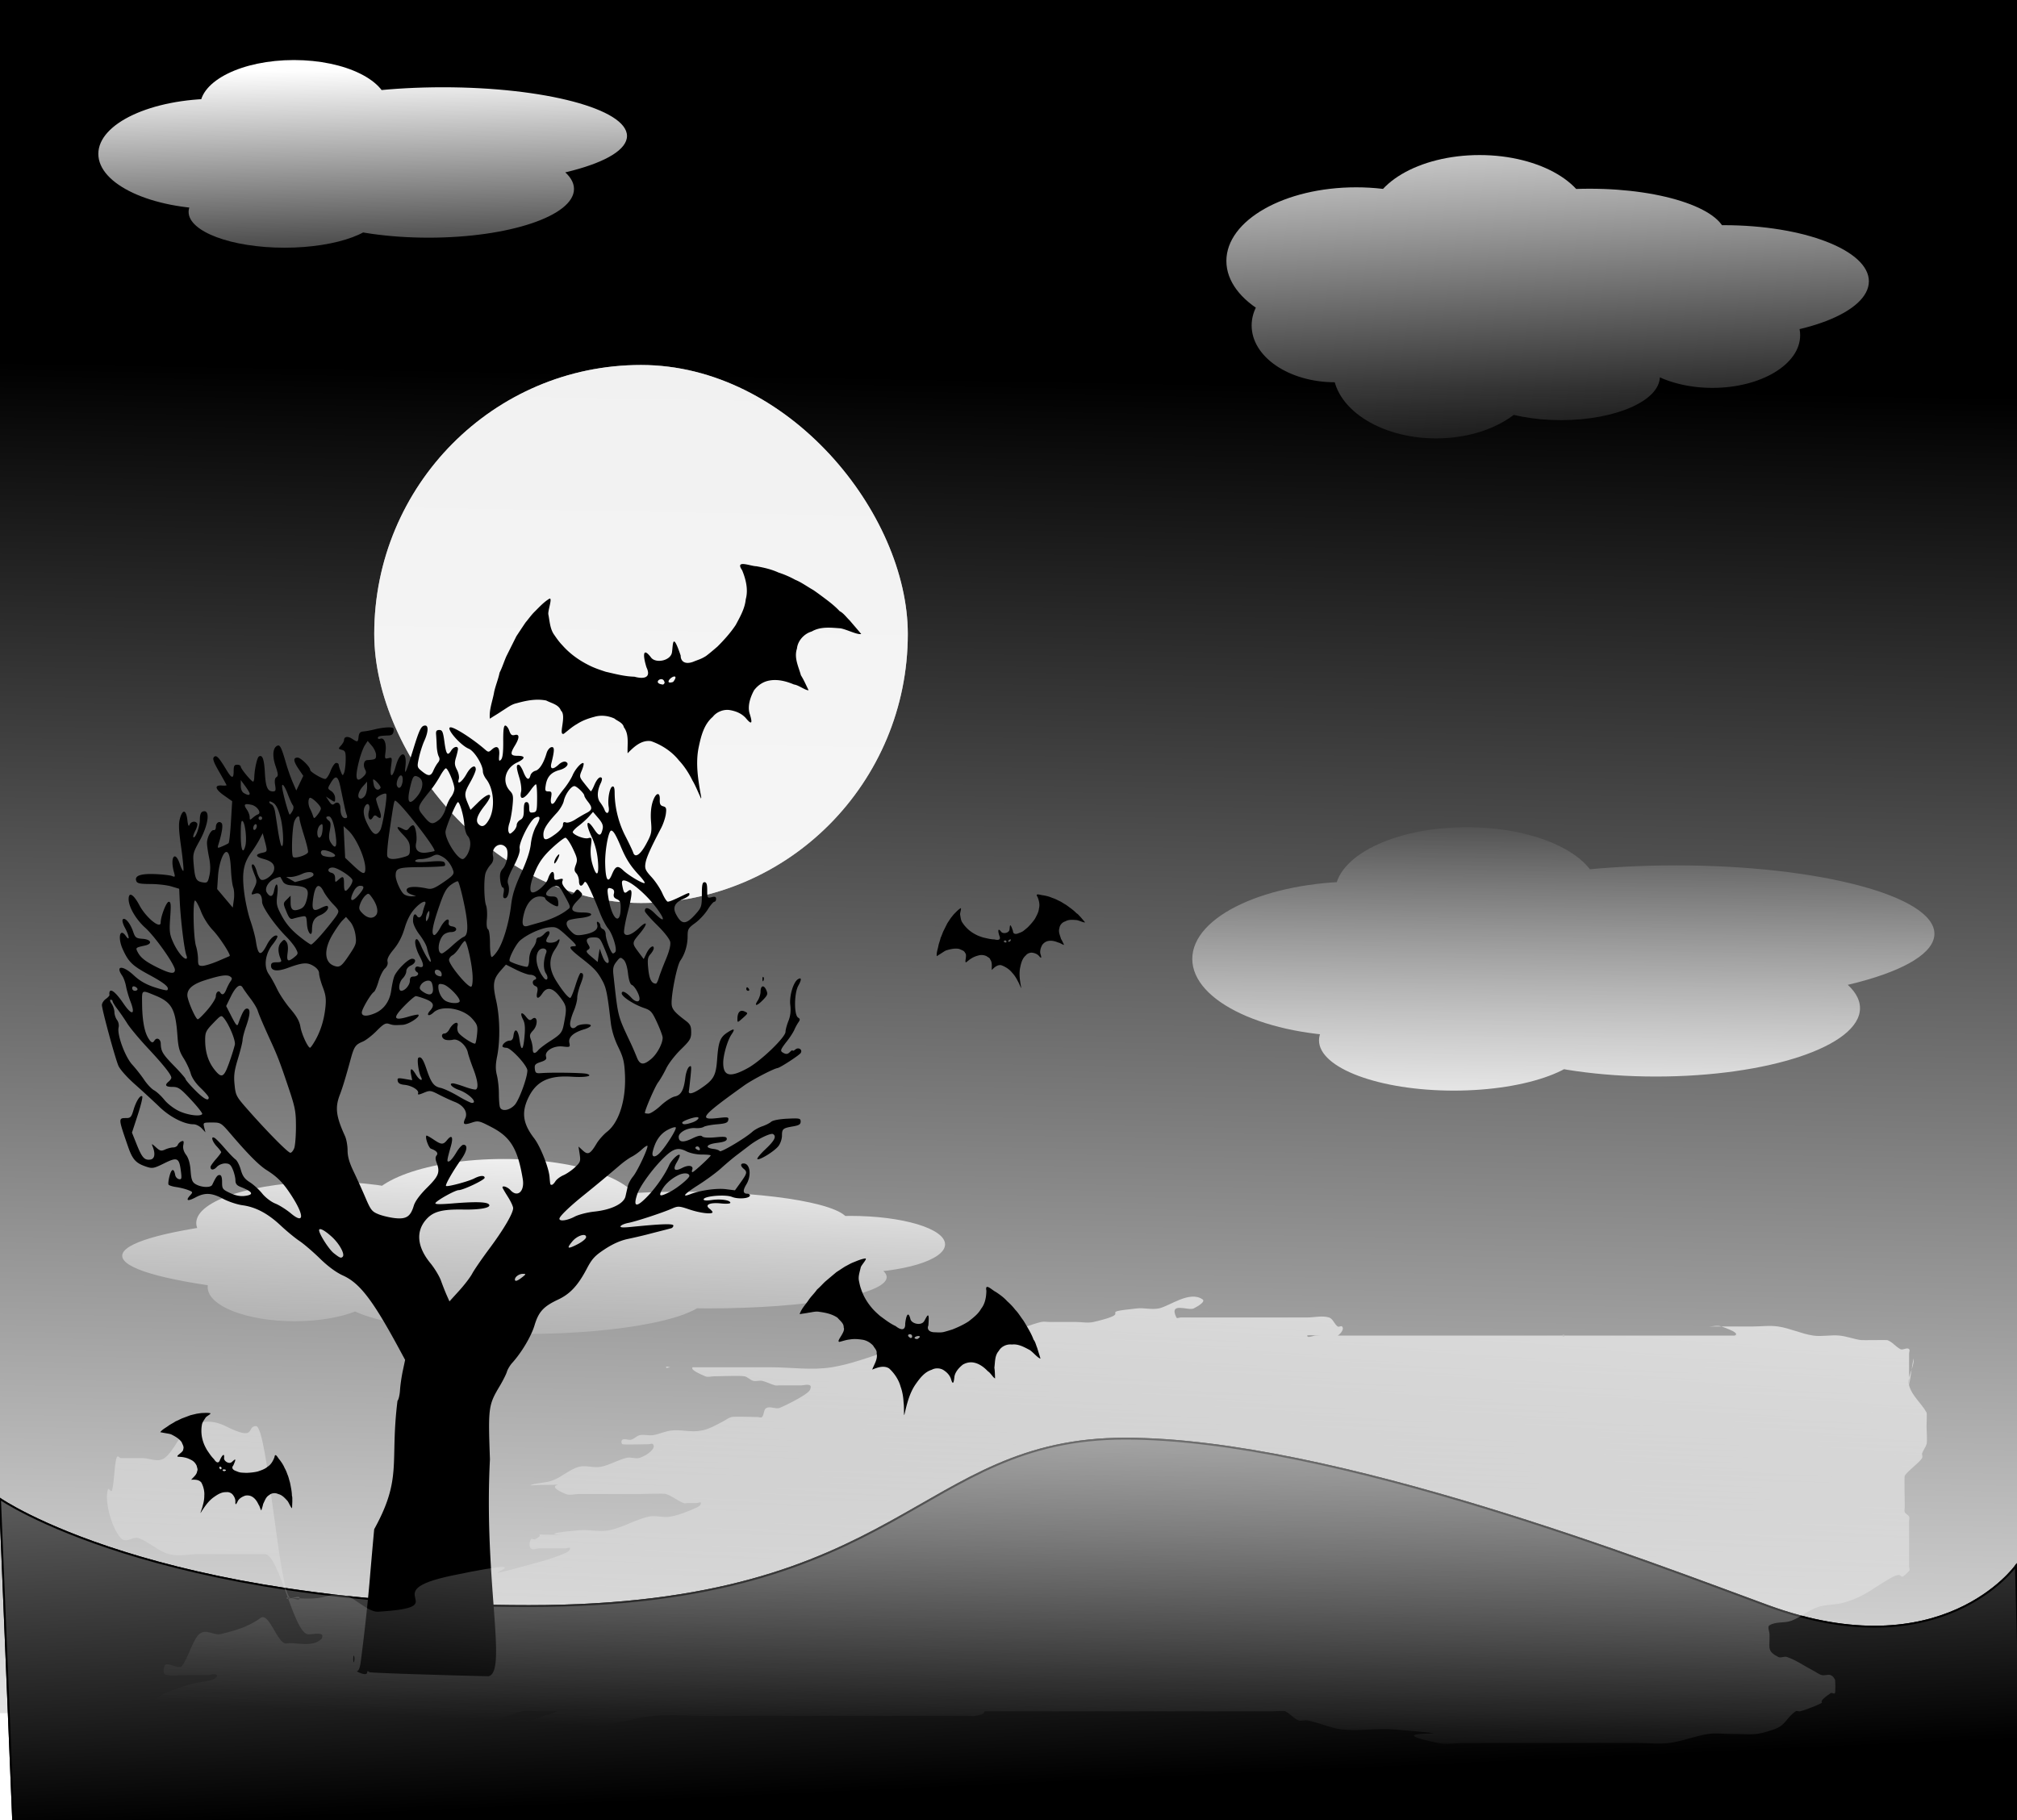
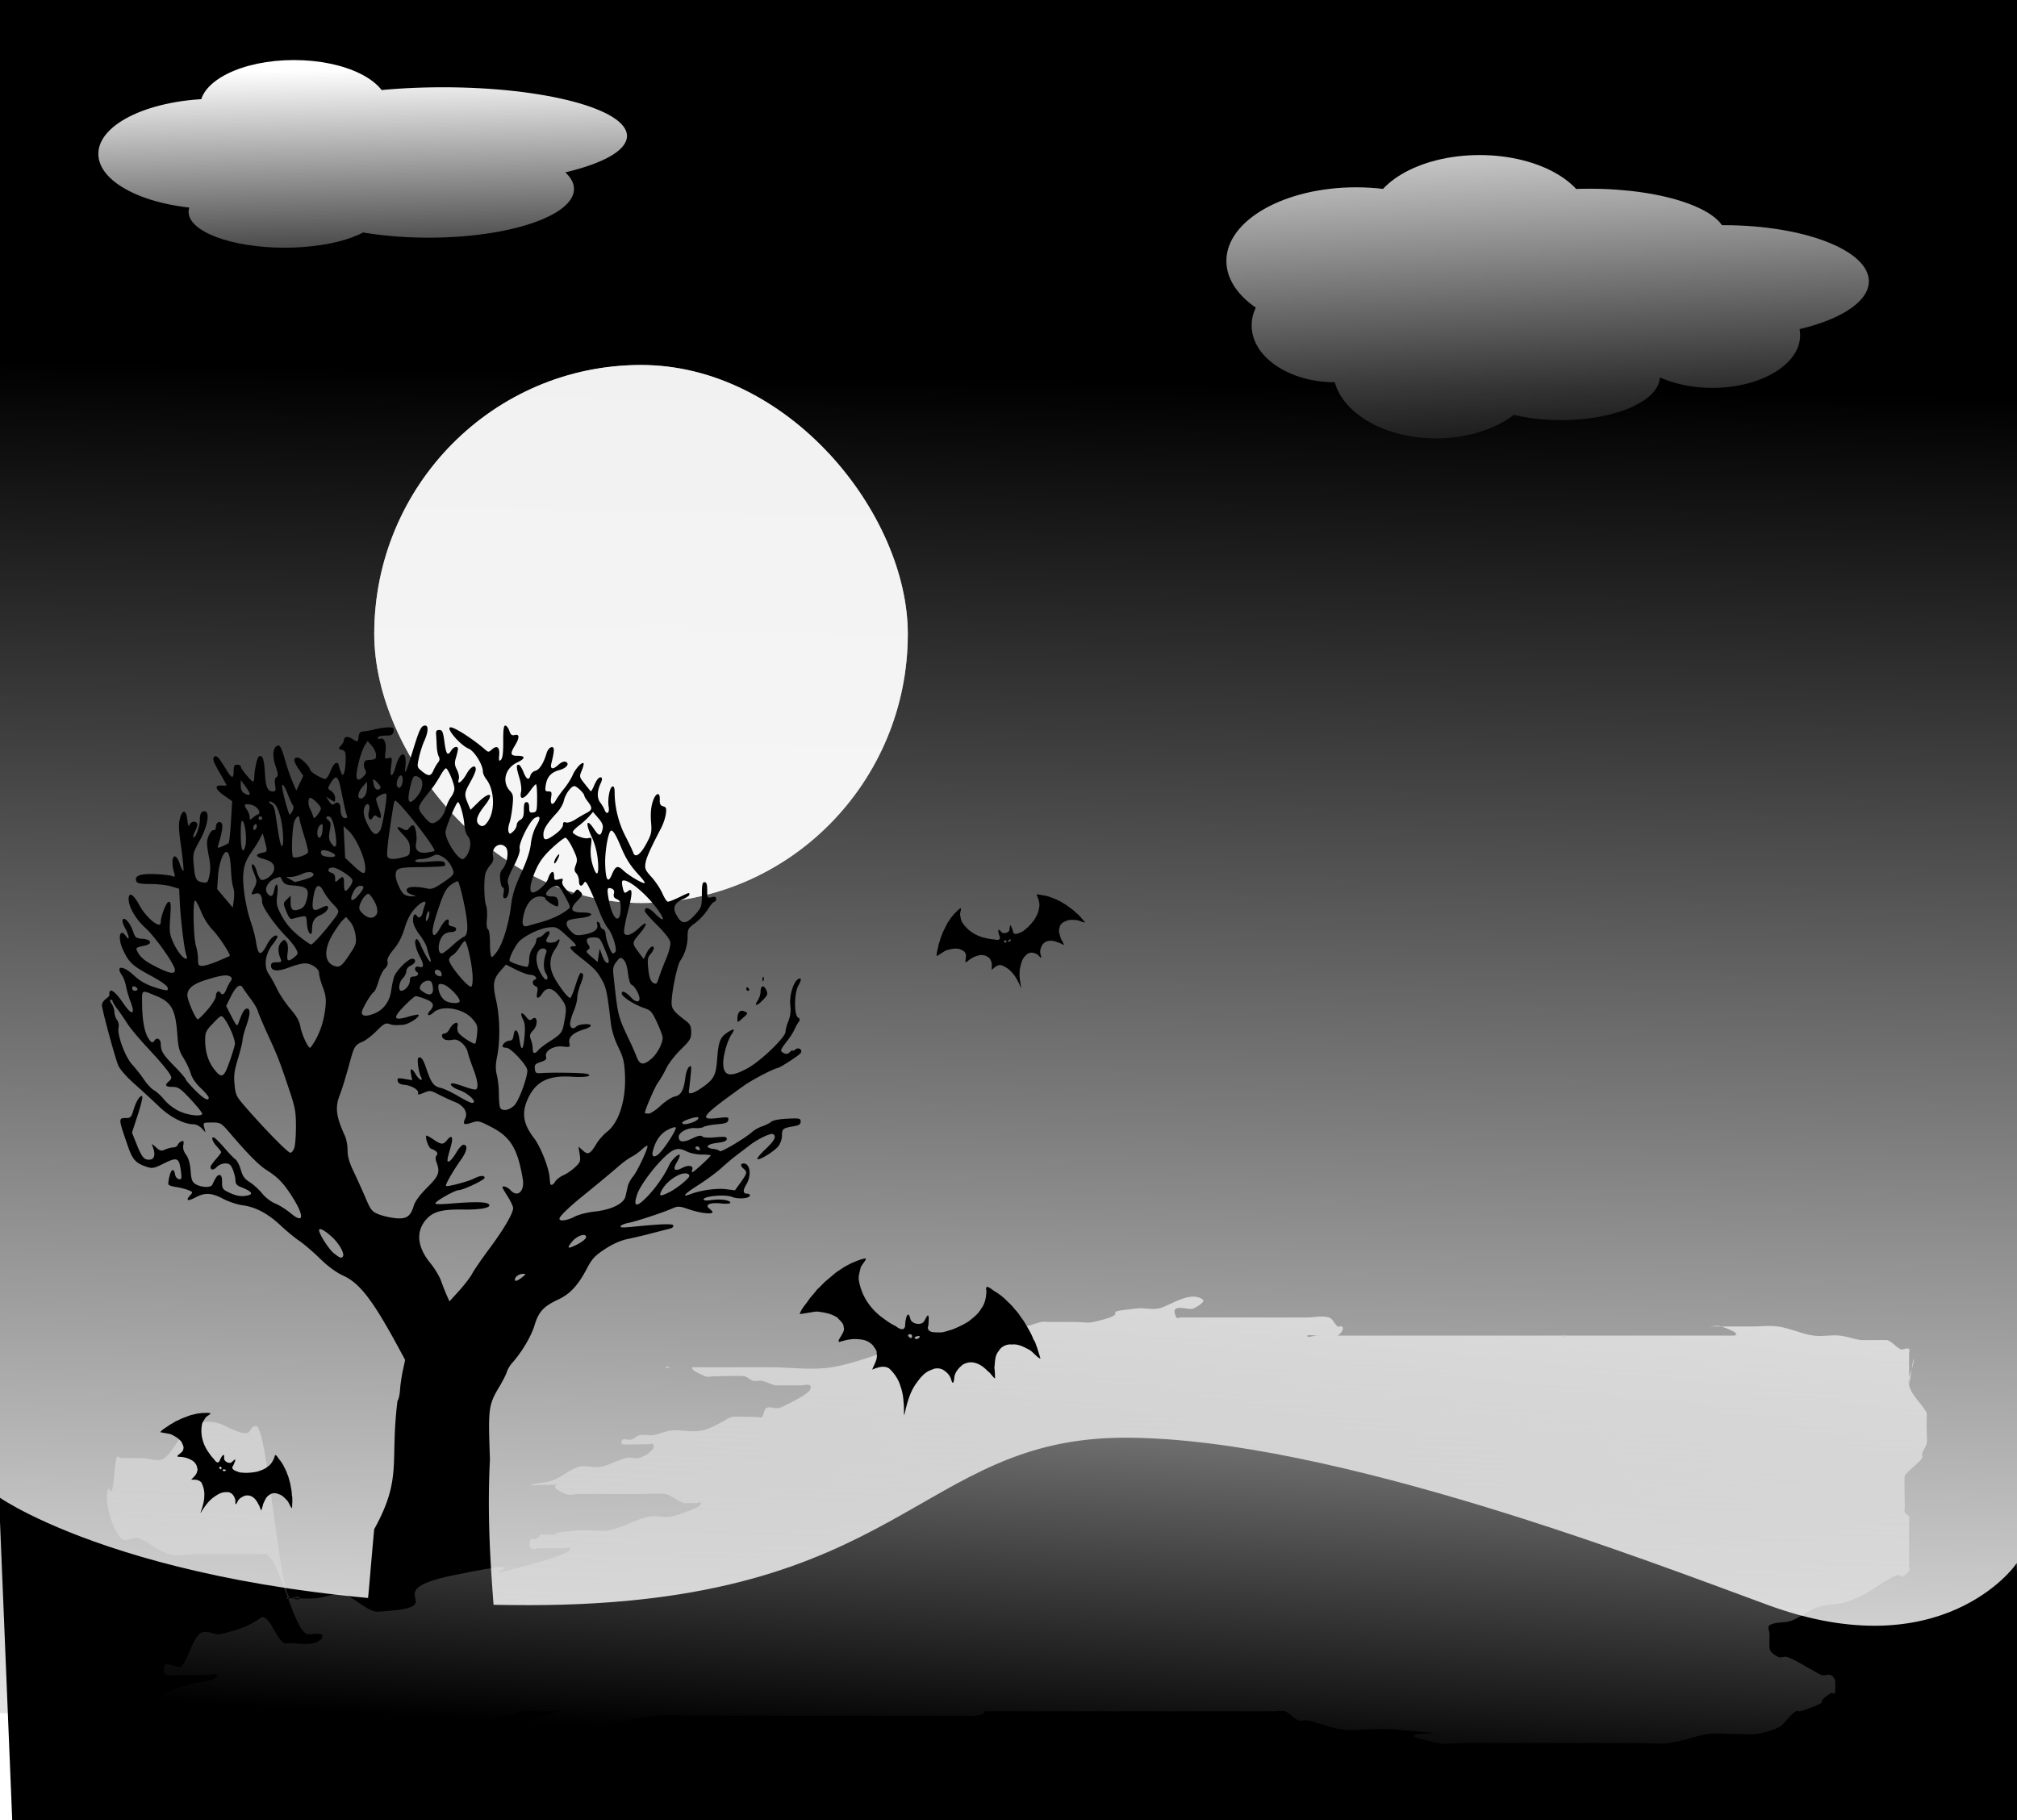
<svg xmlns="http://www.w3.org/2000/svg" xmlns:xlink="http://www.w3.org/1999/xlink" viewBox="0 0 1079.8 974.6">
  <defs>
    <linearGradient id="a">
      <stop offset="0" stop-color="#fff" />
      <stop offset="1" stop-color="#fff" stop-opacity="0" />
    </linearGradient>
    <linearGradient id="d" y2="951.29" gradientUnits="userSpaceOnUse" x2="638.21" y1="754.1" x1="629.24">
      <stop offset="0" stop-color="#666" />
      <stop offset="1" stop-color="#666" stop-opacity="0" />
    </linearGradient>
    <linearGradient id="k" y2="1010.1" xlink:href="#a" gradientUnits="userSpaceOnUse" x2="697.2" gradientTransform="translate(-262.85 -117.94)" y1="596.84" x1="720.02" />
    <linearGradient id="b" y2="1014" gradientUnits="userSpaceOnUse" x2="580.84" y1="203.73" x1="595.18">
      <stop offset="0" />
      <stop offset="1" stop-opacity="0" />
    </linearGradient>
    <linearGradient id="f" y2="187.35" gradientUnits="userSpaceOnUse" x2="543.37" y1="-30.687" x1="533.23">
      <stop offset="0" stop-color="#fff" />
      <stop offset="1" stop-color="#fff" stop-opacity="0" />
    </linearGradient>
    <linearGradient id="e" y2="369.89" gradientUnits="userSpaceOnUse" x2="581.4" y1="554.96" x1="578.86">
      <stop offset="0" stop-color="#fff" />
      <stop offset="1" stop-color="#fff" stop-opacity="0" />
    </linearGradient>
    <linearGradient id="i" y2="106.22" gradientUnits="userSpaceOnUse" x2="-57.494" y1="-28.152" x1="-60.029">
      <stop offset="0" stop-color="#fff" />
      <stop offset="1" stop-color="#fff" stop-opacity="0" />
    </linearGradient>
    <linearGradient id="h" y2="679.19" gradientUnits="userSpaceOnUse" x2="168.15" y1="544.82" x1="173.22">
      <stop offset="0" stop-color="#fff" />
      <stop offset="1" stop-color="#fff" stop-opacity="0" />
    </linearGradient>
    <filter id="l" color-interpolation-filters="sRGB">
      <feGaussianBlur stdDeviation="1.343" />
    </filter>
    <filter id="g" color-interpolation-filters="sRGB">
      <feGaussianBlur stdDeviation="1.336" />
    </filter>
    <filter id="c" height="1.406" width="1.41" color-interpolation-filters="sRGB" y="-.203" x="-.205">
      <feGaussianBlur stdDeviation="24.382" />
    </filter>
    <filter id="j" height="1.381" width="1.089" color-interpolation-filters="sRGB" y="-.19" x="-.044">
      <feGaussianBlur stdDeviation="19.854" />
    </filter>
  </defs>
  <g transform="translate(260.32 64.698)">
    <rect transform="translate(-260.32 -64.698)" rx="493.23" ry="0" height="917.87" width="1090" y="-.637" fill="url(#b)" />
    <rect rx="493.23" ry="428.46" height="288.05" width="285.64" y="130.71" x="-59.967" opacity=".827" filter="url(#c)" fill="#fff" />
    <rect rx="493.23" ry="428.46" height="288.05" width="285.64" y="130.71" x="-59.967" opacity=".827" fill="#fff" />
    <path d="M-260.32 737.802s82.465 57.367 283.25 57.367 207.95-89.636 319.1-89.636 285.39 68.146 344.2 89.636c93.221 34.062 132.66-21.513 132.66-21.513l3.585 139.83h-1075.6z" stroke="#000" />
-     <path d="M0 802.5s82.465 57.367 283.25 57.367 207.95-89.636 319.1-89.636 285.39 68.146 344.2 89.636c93.221 34.062 132.66-21.513 132.66-21.513l3.585 139.83H7.195z" transform="translate(-260.32 -64.698)" stroke="#000" fill="url(#d)" />
-     <path d="M590.08 492.29c0 14.865-32.296 26.916-72.135 26.916s-72.135-12.051-72.135-26.916 32.296-26.916 72.135-26.916 72.135 12.051 72.135 26.916zm145.35-17.226c0 20.217-48.926 36.606-109.28 36.606-60.353 0-109.28-16.389-109.28-36.606s48.926-36.606 109.28-36.606c60.353 0 109.28 16.389 109.28 36.606zm39.836-39.836c0 20.217-61.941 36.606-138.35 36.606-76.408 0-138.35-16.389-138.35-36.606s61.941-36.606 138.35-36.606c76.408 0 138.35 16.389 138.35 36.606zm-179.81-22.06c0 19.325-31.573 34.991-70.52 34.991s-70.52-15.666-70.52-34.991 31.573-34.991 70.52-34.991 70.52 15.666 70.52 34.991zm-39.836 35.529c0 22.893-39.767 41.451-88.823 41.451s-88.823-18.558-88.823-41.451 39.767-41.451 88.823-41.451 88.823 18.558 88.823 41.451z" fill="url(#e)" />
    <path d="M703.39 114.81c0 15.554-21.014 28.162-46.937 28.162-25.922 0-46.937-12.609-46.937-28.162 0-15.554 21.014-28.162 46.937-28.162s46.937 12.609 46.937 28.162zm-75.099 22.154c0 12.858-23.704 23.281-52.945 23.281s-52.945-10.423-52.945-23.281 23.704-23.281 52.945-23.281 52.945 10.423 52.945 23.281zm111.89-51.063c0 16.59-34.8 30.04-77.727 30.04-42.928 0-77.727-13.449-77.727-30.04 0-16.59 34.8-30.04 77.727-30.04 42.928 0 77.727 13.449 77.727 30.04zm-82.609 15.02c0 20.738-42.365 37.549-94.625 37.549s-94.625-16.811-94.625-37.549 42.365-37.55 94.625-37.55 94.625 16.811 94.625 37.55zm-93.874 32.293c0 20.323-24.713 36.799-55.198 36.799s-55.198-16.475-55.198-36.799c0-20.323 24.713-36.799 55.198-36.799s55.198 16.475 55.198 36.799zm-64.585-23.656c0 16.798-20.006 30.415-44.684 30.415s-44.684-13.617-44.684-30.415 20.006-30.415 44.684-30.415 44.684 13.617 44.684 30.415zm164.46-47.684c0 14.102-32.614 25.534-72.846 25.534s-72.846-11.432-72.846-25.534 32.614-25.534 72.846-25.534 72.846 11.432 72.846 25.534zm-72.846-8.636c0 19.286-26.394 34.92-58.953 34.92s-58.953-15.634-58.953-34.92 26.394-34.921 58.953-34.921 58.953 15.635 58.953 34.92zm-55.573 21.779c0 21.775-31.101 39.427-69.467 39.427-38.365 0-69.467-17.652-69.467-39.427s31.101-39.427 69.467-39.427c38.365 0 69.467 17.652 69.467 39.427z" fill="url(#f)" />
-     <path d="M-56.172 624.39c0 10.102-20.814 18.291-46.489 18.291s-46.489-8.189-46.489-18.291 20.814-18.291 46.489-18.291 46.489 8.189 46.489 18.291zm174.52 4.573c0 11.364-44.187 20.577-98.694 20.577s-98.694-9.213-98.694-20.577 44.187-20.577 98.694-20.577 98.694 9.212 98.694 20.577zm96.026-9.908c0 9.26-42.822 16.766-95.645 16.766s-95.645-7.506-95.645-16.766c0-9.26 42.822-16.766 95.645-16.766s95.645 7.507 95.645 16.766zm31.247-17.529c0 8.418-22.69 15.242-50.68 15.242s-50.68-6.824-50.68-15.242c0-8.418 22.69-15.242 50.68-15.242s50.68 6.824 50.68 15.242zm-261.41-11.42c0 12.206-31.221 22.101-69.733 22.101-38.513 0-69.733-9.895-69.733-22.1s31.221-22.102 69.733-22.102c38.513 0 69.733 9.895 69.733 22.101zm98.313-8c0 14.521-32.756 26.293-73.163 26.293s-73.163-11.772-73.163-26.293 32.756-26.293 73.163-26.293 73.163 11.772 73.163 26.293zm111.27 7.24c0 8.84-39.751 16.004-88.786 16.004s-88.786-7.165-88.786-16.004c0-8.839 39.751-16.004 88.786-16.004s88.786 7.166 88.786 16.004zm-2.286 18.291c0 13.47-86.497 24.388-193.2 24.388s-193.2-10.919-193.2-24.388 86.497-24.388 193.2-24.388 193.2 10.92 193.2 24.388z" filter="url(#g)" fill="url(#h)" />
    <path d="M-56.574 48.75c0 10.59-23.007 19.175-51.388 19.175S-159.35 59.34-159.35 48.75s23.007-19.175 51.388-19.175 51.388 8.585 51.388 19.175zm103.54-12.271c0 14.402-34.854 26.078-77.849 26.078s-77.849-11.675-77.849-26.078c0-14.402 34.854-26.078 77.849-26.078s77.849 11.675 77.849 26.078zM75.344 8.1c0 14.402-44.126 26.078-98.558 26.078S-121.772 22.503-121.772 8.1c0-14.402 44.126-26.078 98.558-26.078S75.344-6.303 75.344 8.1zM-52.746-7.623c0 13.767-22.492 24.927-50.238 24.927s-50.238-11.16-50.238-24.927 22.492-24.927 50.238-24.927 50.238 11.16 50.238 24.927zm-28.379 25.311c0 16.308-28.33 29.529-63.277 29.529s-63.277-13.221-63.277-29.529 28.33-29.529 63.277-29.529S-81.125 1.38-81.125 17.688z" fill="url(#i)" />
    <path d="M-68.048 830.76c-1.048-.45-1.425-.85-.838-.886.588-.037 1.335-2.104 1.66-4.594 2.08-15.952 3.762-31.354 4.918-45.03.731-8.648 1.77-20.442 2.309-26.208 15.188-27.499 8.34-35.43 12.47-68.743.593-.593 1.201-3.166 1.352-5.718.15-2.551.828-7.242 1.506-10.423l1.232-5.784-3.312-6.128c-13.948-25.807-20.969-34.973-29.877-39.004-3.73-1.689-8.057-4.872-12.446-9.158-3.7-3.614-8.632-7.84-10.96-9.391-2.327-1.552-6.817-5.25-9.977-8.217-6.896-6.474-13.386-9.927-20.461-10.888-2.883-.39-7.554-1.943-10.38-3.45-6.085-3.244-9.784-3.439-14.753-.776-4.173 2.237-5.522 1.798-3.008-.98 1.659-1.833 1.63-1.918-1.039-2.96-1.51-.591-4.365-1.303-6.343-1.583-1.978-.28-3.82-.87-4.093-1.311-.273-.441-.016-2.582.569-4.758 1.052-3.906 2.325-4.072 2.989-.388.188 1.042 1.083 2.038 1.99 2.213 1.44.277 1.574-.262 1.061-4.278-.92-7.209-1.914-7.673-8.955-4.179-5.447 2.702-6.293 2.869-9.41 1.846-5.739-1.881-7.515-3.818-9.939-10.839-5.297-15.339-5.292-15.248-.828-15.248 2.137 0 2.677-.617 3.752-4.288 1.382-4.722 3.687-8.32 4.688-7.32.353.353-.74 4.863-2.43 10.022l-3.073 9.38 2.522 6.3c2.85 7.118 4.166 8.583 7.31 8.137 2.332-.33 2.82-3.084 1.236-6.982-.685-1.684-.48-1.638 1.75.395 2.195 2 2.847 2.156 4.963 1.191 1.34-.61 3.288-1.11 4.328-1.11s2.125-.61 2.412-1.356c.286-.746 1.181-1.61 1.99-1.92 1.162-.446 1.367-.028.978 2.006-.327 1.708.173 3.467 1.493 5.252 1.321 1.787 2.124 4.614 2.402 8.46.33 4.57.84 6.048 2.443 7.077 3.013 1.934 8.31 2.22 9.14.494 2.114-4.403 2.746-5.241 3.95-5.241.91 0 1.325 1.191 1.325 3.812 0 3.584.256 3.932 4.289 5.825 2.924 1.372 5.439 1.868 7.905 1.558 5.12-.643 4.342-2.208-2.426-4.879-1.904-.751-2.62-1.699-2.62-3.468 0-1.338-.622-3.92-1.381-5.738-1.125-2.692-1.893-3.305-4.141-3.305-1.539 0-3.514.834-4.465 1.884-1.636 1.808-3.355 1.808-3.355 0 0-.476 1.286-2.33 2.859-4.12 1.572-1.792 2.859-3.5 2.859-3.797 0-.297-1.073-1.697-2.383-3.11-2.574-2.778-3.3-5.785-1.083-4.485.715.42 3.139 2.907 5.387 5.528s4.82 5.282 5.713 5.915c.894.633 2.18 3.135 2.86 5.56.954 3.41 2.05 4.925 4.828 6.679 1.977 1.248 4.964 3.973 6.638 6.056 1.711 2.13 4.766 4.47 6.98 5.348 2.166.858 5.948 3.246 8.405 5.306 7.12 5.97 7.249 1.198.257-9.61-4.38-6.77-7.475-9.937-13.3-13.608-4.013-2.528-9.802-8.34-18.956-19.032-5.443-6.357-5.564-6.432-10.296-6.432-4.745 0-4.782.023-4.138 2.62l.649 2.621-2.013-2.144c-1.106-1.18-3.051-2.144-4.322-2.144-5.06 0-12.624-3.855-18.283-9.317-3.108-3-9.004-8.426-13.1-12.057-4.299-3.809-8.06-8.043-8.888-10.007-1.821-4.311-8.807-30.067-8.807-32.47 0-.99.965-2.475 2.144-3.301 1.18-.826 2.038-1.815 1.906-2.198-.13-.383-.105-1.096.058-1.583.631-1.894 3.537.544 7.365 6.182 4.588 6.755 6.624 6.258 3.826-.935-.932-2.398-2.004-6.054-2.381-8.124-.378-2.07-1.294-4.631-2.037-5.692-3.923-5.601.307-5.748 6.22-.217 3.103 2.903 6.369 4.791 10.882 6.293 3.546 1.18 6.687 1.906 6.98 1.612 1.402-1.401-1.267-3.676-9.609-8.186-9.078-4.908-11.095-6.85-14.188-13.666-2.826-6.227-1.57-11.73 1.634-7.157 2.234 3.189 1.889.034-.479-4.383-1.16-2.166-1.622-4.034-1.12-4.536 1.189-1.189 3.968 2.12 5.473 6.516 1.14 3.333 1.57 3.661 5.15 3.93 4.565.342 5.404 2.678 1.286 3.58-5.129 1.124-5.175 1.164-3.98 3.498 1.575 3.073 4.347 5.215 10.89 8.414 6.564 3.21 9.054 3.521 9.051 1.13 0-2.745-10.596-17.784-15.85-22.505-5.063-4.547-8.926-11.199-8.926-15.366 0-4.144 2.598-2.672 5.763 3.266 3.548 6.657 11.391 13.05 11.391 9.286 0-3.268 3.048-11.133 4.315-11.133 1.148 0 1.281 1.421.787 8.386-.522 7.347-.337 8.969 1.486 13.092 2.118 4.786 5.413 9.018 7.022 9.018.489 0 .583-.75.21-1.668-1.196-2.932-3.191-19.387-3.658-30.166l-.244-5.626-4.244-1.268c-2.335-.698-7.367-1.276-11.183-1.284-5.552-.011-7.06-.328-7.54-1.582-1.086-2.827 2.174-4.036 10.041-3.727 4.013.157 8.112.626 9.107 1.041 1.623.677 1.73.468 1.029-2.022-2.269-8.056.584-12.044 3.137-4.386.753 2.26 1.599 3.881 1.878 3.602.28-.28-.249-5.925-1.174-12.546-1.367-9.783-1.47-12.745-.55-15.813 1.445-4.827 3.26-4.272 3.877 1.185.33 2.922.686 3.703 1.16 2.546.741-1.802 3.138-2.24 4.064-.742.314.508-.121 2.264-.967 3.9-.847 1.637-1.325 3.19-1.063 3.452 1.013 1.013 3.477-5.516 3.477-9.213 0-2.626.477-4.073 1.47-4.454 4.179-1.603 3.362 6.642-1.537 15.516-3.688 6.68-3.761 7-3.148 13.601.666 7.16 1.32 8.29 5.105 8.82 2.108.294 2.466-.128 3.261-3.852.605-2.832.532-5.929-.223-9.588-.614-2.972-1.11-6.45-1.102-7.73.018-3.022 2.213-7.156 3.637-6.851.613.13 1.114-.594 1.114-1.612 0-2.257 1.72-3.482 3.039-2.163.914.914.33 4.938-1.66 11.433-.637 2.083-.546 2.127 2.074 1.01 1.508-.642 3.017-1.408 3.354-1.702.337-.294.908-5.465 1.27-11.493l.657-10.96-4.437-3.127c-4.74-3.34-5.202-5.563-1.096-5.27 1.384.098 2.517.029 2.517-.155s-1.77-3.405-3.934-7.157c-3.048-5.287-3.677-7.077-2.792-7.946 1.273-1.251 2.551.072 6.679 6.916 2.864 4.75 3.859 4.888 3.859.538 0-2.7.363-3.336 1.906-3.336 1.048 0 1.906.48 1.906 1.066 0 1.117 5.688 7.988 6.612 7.988.294 0 .57-1.072.612-2.383.141-4.357 1.506-10.465 2.471-11.062 1.873-1.157 2.807 1.368 3.203 8.66.421 7.725 1.41 10.026 4.312 10.026 1.454 0 1.64-.547 1.173-3.43-.38-2.336-.15-3.682.715-4.218 1.041-.643.946-1.748-.527-6.08-1.866-5.49-1.374-9.957 1.19-10.808 1.293-.43 2.08 1.252 4.52 9.657.896 3.086 2.486 7.59 3.532 10.007l1.903 4.396 1.87-3.933 1.87-3.933-2.433-3.586c-2.9-4.272-3.088-6.178-.612-6.178 1.72 0 6.756 4.957 6.756 6.65 0 .993 6.36 4.786 8.025 4.786.685 0 1.983-1.93 2.884-4.289.9-2.358 2.245-4.288 2.988-4.288.743 0 1.35.4 1.35.891 0 .49.477 2.098 1.059 3.574.983 2.493 1.113 2.548 1.839.777.43-1.049.811-4.108.848-6.799.058-4.263-.202-4.962-2.024-5.438-1.98-.518-2.005-.642-.476-2.331.887-.981 1.614-2.26 1.614-2.844 0-1.949 1.966-2.305 4.297-.778 3.035 1.989 3.15 1.953 3.502-1.109.232-2.017.85-2.664 2.684-2.807 1.31-.103 4.098-.629 6.194-1.169 2.097-.54 5.236-.992 6.976-1.004 2.74-.02 3.123.263 2.859 2.121-.22 1.545-.97 2.165-2.687 2.22-4.58.144-5.718.408-5.718 1.324 0 .508.61.689 1.356.403 2.035-.781 3.345 2.56 2.749 7.007-.494 3.682-.393 3.904 1.544 3.397 1.987-.52 2.047-.34 1.425 4.347-.841 6.342.747 6.4 2.465.09 2.349-8.625 6.2-8.6 5.218.035-.619 5.451.235 3.554 4.293-9.53 3.279-10.575 4.204-12.39 6.321-12.39 1.826 0 1.608 3.548-.505 8.2-.977 2.152-2.267 6.2-2.867 8.996-1.068 4.98-1.036 5.127 1.56 7.252 3.495 2.86 4.842 2.777 6.189-.384.614-1.441 1.711-3.336 2.438-4.21.931-1.119 1.049-2.104.398-3.335-.507-.96-.987-3.462-1.065-5.559-.078-2.096-.234-4.884-.345-6.194-.153-1.815.253-2.383 1.705-2.383 1.632 0 2.03.924 2.77 6.433.907 6.74 1.67 7.689 3.645 4.527 1.285-2.057 3.591-2.587 3.591-.826 0 .595-.476 2.67-1.057 4.61-.869 2.899-.774 4.078.525 6.592.915 1.768 1.32 3.894.958 5.032-1.088 3.427 1.762 1.48 4.172-2.85 2.237-4.019 4.932-5.325 4.932-2.39 0 .874-1.286 3.87-2.859 6.656-3.28 5.811-3.393 6.738-1.405 11.494l1.454 3.48 4.062-3.987c6.303-6.186 8.827-4.978 3.542 1.695-4.052 5.116-5.072 8.199-3.3 9.97 1.832 1.833 3.45 1.165 5.473-2.26 3.493-5.913 2.842-16.509-1.34-21.826-.998-1.268-1.815-3.12-1.815-4.115 0-3.594-4.556-10.958-7.546-12.197-4.658-1.93-12.75-11.468-9.728-11.468 2.28 0 12.061 6.316 18.543 11.974 1.602 1.398 1.891 1.391 3.519-.081 2.751-2.49 4.292-1.335 3.94 2.955-.255 3.102-.091 3.525.962 2.49.882-.864 1.249-3.85 1.201-9.767-.05-6.126.26-8.523 1.098-8.523.642 0 1.605 1.255 2.14 2.789.76 2.182 1.402 2.676 2.952 2.271 2.58-.675 2.61 1.484.077 5.638-2.716 4.455-2.445 5.503 1.426 5.503 4.337 0 4.242 1.464-.232 3.57-6.457 3.04-8.326 10.424-3.851 15.218 1.732 1.856 1.894 2.852 1.342 8.245-.346 3.374-1.094 7.468-1.662 9.099-.569 1.63-.766 3.66-.44 4.512.538 1.403.77 1.388 2.48-.16 1.037-.939 1.886-2.483 1.886-3.432 0-.948.858-2.183 1.906-2.744 1.47-.787 1.906-1.996 1.906-5.275 0-3.147.372-4.255 1.43-4.255.96 0 1.429.96 1.429 2.925 0 2.473.325 2.878 2.103 2.62 1.957-.283 2.106-.816 2.144-7.69.023-4.061-.25-7.385-.608-7.385s-1.624 1.393-2.813 3.097c-3.635 5.205-6.194 5.63-5.146.857.307-1.395-.092-4.677-.887-7.295-1.72-5.673-1.81-7.143-.434-7.143.566 0 1.703 1.716 2.527 3.812 1.64 4.177 3.017 4.865 3.794 1.896.275-1.054 1.473-2.16 2.66-2.458 2.165-.544 4.42-4.1 5.986-9.444.461-1.573 1.605-3.008 2.542-3.19 1.771-.343 1.772 1.593 0 8.67-.812 3.247.89 3.5 3.984.594 1.206-1.133 2.801-1.78 3.619-1.466 2.41.925.613 3.4-3.218 4.431-4.466 1.203-6.648 3.572-7.366 7.997-.493 3.037-.322 3.454 1.41 3.454 1.72 0 1.902.424 1.43 3.335-.624 3.843.916 4.527 2.682 1.191.624-1.179 2.56-3.892 4.302-6.03s3.784-5.362 4.538-7.166c1.403-3.358 4.968-7.269 5.835-6.401.266.265-.153 2.006-.931 3.868-1.376 3.292-1.334 3.487 1.5 7.056 1.602 2.018 3.085 3.843 3.295 4.055.21.211 1.024-1.153 1.809-3.033 1.47-3.516 3.056-5.124 4.063-4.117.315.315.107 1.538-.463 2.716-2.014 4.166-2.15 8.07-.36 10.403.937 1.223 1.978 2.973 2.313 3.89 1.093 2.996 2.826 1.9 2.26-1.429-.686-4.045.475-10.457 1.986-10.96.81-.27 1.19.765 1.195 3.256.015 7.756 2.078 16.158 5.694 23.187 2.023 3.933 3.925 7.933 4.227 8.889.985 3.119 3.812 1.255 6.98-4.603 2.828-5.229 3.046-6.236 2.583-11.907-.326-3.991-.031-7.72.828-10.483 1.568-5.041 4.05-5.863 3.85-1.274-.1 2.289.334 3.135 1.801 3.52 1.633.426 1.857 1.067 1.444 4.133-.268 1.995-1.384 5.343-2.48 7.44-5.802 11.098-7.92 15.849-8.41 18.865-.474 2.921-.07 3.853 3.25 7.484 2.085 2.28 4.683 6.184 5.774 8.674 1.09 2.49 2.437 4.526 2.993 4.526s3.234-1.072 5.95-2.382c5.647-2.724 5.535-2.695 5.535-1.442 0 .517-1.467 1.552-3.259 2.301-4.462 1.865-5.785 4.528-3.98 8.017 3.116 6.026 5.424 5.964 10.92-.296 2.74-3.12 2.99-3.962 2.99-10.043 0-5.265.296-6.638 1.43-6.638 1.06 0 1.43 1.114 1.43 4.307 0 4.118.104 4.28 2.382 3.709 1.802-.453 2.382-.225 2.382.934 0 .844-.428 1.533-.95 1.533-.524 0-2.135 1.901-3.582 4.225-1.446 2.323-4.448 5.542-6.672 7.153-3.686 2.67-4.044 3.295-4.044 7.07 0 4.724-1.427 9.512-3.894 13.059-1.709 2.458-4.674 16.79-4.68 22.62-.003 3.199 1.275 4.817 7.548 9.559 2.432 1.839 2.932 2.879 2.932 6.102 0 3.48-.578 4.449-5.561 9.31-3.06 2.984-6.567 7.529-7.795 10.099-1.229 2.57-3.195 5.96-4.37 7.533-1.686 2.259-7.052 14.67-7.052 16.315 0 .2.876.363 1.947.363s4.007-1.928 6.526-4.283 5.882-4.544 7.475-4.863c3.373-.674 4.899-3.38 5.694-10.1.298-2.511 1.194-5.104 1.992-5.763 1.285-1.062 1.374-.45.783 5.349-.368 3.601-.758 6.978-.868 7.505-.443 2.117 2.122 1.565 6.49-1.397 6.832-4.634 7.993-6.72 8.634-15.515.698-9.566 1.602-11.864 5.7-14.49 3.485-2.233 4.08-1.882 1.994 1.174-2.128 3.117-4.435 11.023-4.435 15.201 0 7.24 3.689 8.03 13.162 2.822 7.062-3.88 20.193-16.529 20.193-19.448 0-1.044.7-3.647 1.556-5.786 1.078-2.693 1.383-5.34.996-8.616-.572-4.827 1.633-12.205 4.104-13.732 1.959-1.21 2.037.158.197 3.444-2.255 4.028-2.348 15.692-.136 17.072 1.13.704 1.164 1.175.19 2.558-.656.932-1.634 2.722-2.172 3.976-.539 1.255-2.181 3.828-3.65 5.718-4.024 5.179-4.168 5.632-2.13 6.723 1.42.76 2.223.642 3.362-.497.822-.823 1.496-1.198 1.496-.834 0 .363.661.112 1.47-.56 1.682-1.395 3.96.091 2.863 1.868-.755 1.222-10.924 7.85-12.39 8.076-2.214.34-13.665 6.311-17.836 9.298-23.185 16.605-24.881 18.73-13.936 17.46 5.228-.606 5.673-.514 5.364 1.11-.271 1.424-1.459 1.867-6.046 2.252-3.14.265-6.346.888-7.125 1.387-.779.498-2.78.788-4.446.645-4.017-.346-8.91 2.23-8.91 4.69 0 2.921 2.374 3.21 7.2.874 3.12-1.51 4.673-1.826 5.402-1.097.641.641 3.284.813 7.076.458 5.043-.47 6.053-.322 6.053.893 0 1.053-1.467 1.64-5.296 2.119-5.678.71-6.747 2.639-1.78 3.217 1.53.179 3.02.711 3.313 1.184.53.858 13.667-6.95 17.475-10.386 1.107-1 3.486-2.31 5.287-2.914 1.8-.604 3.944-1.69 4.765-2.415.894-.79 4.353-1.453 8.639-1.656 6.593-.312 7.147-.192 7.147 1.542 0 1.468-.889 2.031-4.065 2.573-5.455.932-5.942 1.342-5.942 5.005 0 1.733-.856 4.239-1.902 5.569-2.23 2.836-10.354 7.82-11.263 6.91-.344-.344 1.62-2.735 4.364-5.312 4.84-4.545 5.994-6.838 4.048-8.041-1.185-.732-7.978 2.499-12.505 5.949l-7.148 5.444c-2.038 1.552-5.717 4.654-8.173 6.891-2.457 2.238-7.942 6.275-12.19 8.972-7.59 4.819-9.327 6.87-4.102 4.845 5.164-2 13.93-3.22 18.786-2.614l4.92.615 3.053-4.25c3.455-4.811 3.632-5.608 1.623-7.275-1.819-1.51-1.835-2.86-.033-2.86 3.506 0 4.337 6.502 1.438 11.256-1.994 3.271-1.806 4.946.557 4.946.756 0 1.374.41 1.374.91 0 1.642-6.228 2.158-9.615.797-3.633-1.46-15.164-.439-15.164 1.343 0 .62 1.585.74 4.336.328 4.726-.709 9.96.064 9.96 1.47 0 .501-2.178.656-5.004.357-5.921-.627-8.897.709-6.194 2.78.917.703 1.667 1.553 1.667 1.888 0 1.279-6.543.528-12.277-1.408-5.634-1.903-6.175-1.93-9.476-.488-5.162 2.257-19.292 6.892-23.3 7.644-1.916.36-3.779 1.132-4.14 1.717-.471.762 1.067.89 5.446.45 16.485-1.654 22.781-1.86 22.781-.745 0 .618-.536 1.274-1.19 1.458-.656.184-2.908.77-5.004 1.303-2.097.533-5.742 1.47-8.1 2.084-2.36.612-6.915 1.665-10.123 2.34-3.844.807-8.01 2.653-12.219 5.414-5.415 3.553-6.892 5.153-9.725 10.535-4.71 8.95-8.912 13.472-15.31 16.48-7.874 3.7-10.48 6.543-12.664 13.822-1.752 5.84-6.954 14.595-11.915 20.056-1.19 1.31-2.477 3.455-2.859 4.765-.382 1.31-2.1 4.741-3.82 7.624-6.109 10.248-6.27 11.443-5.27 39.321-3.368 64.956 9.514 114.02-.8 116.09-6.683-.08-63.07-1.655-63.725-2.19-.823-.67-1.192-.64-1.192.099 0 1.24-1.576 1.282-4.288.116zm60.526-213.58c.99-1.892 5.116-7.896 9.17-13.342 7.677-10.313 12.74-18.946 12.74-21.725 0-.892-1.286-3.651-2.859-6.13-1.572-2.48-2.859-4.709-2.859-4.952 0-1.172 2.755-.233 4.289 1.462 3.785 4.183 7.686.653 6.583-5.956-2.696-16.148-6.46-22.428-16.62-27.727-6.666-3.476-7.208-3.602-10.65-2.466-4.332 1.43-5.008.99-3.516-2.285 1.5-3.294-.854-6.967-5.653-8.821-1.925-.744-5.661-2.467-8.303-3.83-4.583-2.363-4.962-2.41-8.281-1.023-2.615 1.093-3.362 1.152-3.012.238.637-1.658-3.403-4.148-7.341-4.524-2.242-.215-3.334-.85-3.567-2.076-.299-1.578.098-1.694 3.707-1.084l4.042.683-.594-2.967c-.75-3.755.36-3.802 2.543-.107 1.8 3.048 4.193 4.104 2.698 1.191-1.269-2.473-2.19-9.581-1.312-10.124 1.391-.86 2.559.777 4.335 6.074 2.457 7.327 3.904 9.264 7.502 10.04 1.721.37 5.942 2.338 9.38 4.37 3.437 2.034 6.76 3.697 7.386 3.697 3.466 0-1.657-5.135-6.954-6.968-3.656-1.266-5.687-3.515-3.174-3.515.706 0 3.592.844 6.414 1.876 2.822 1.03 5.496 1.649 5.943 1.373 1.426-.881.879-4.962-1.488-11.101-1.265-3.282-2.569-7.182-2.897-8.668-.862-3.9-5.108-7.556-7.946-6.844-1.247.313-3.088.308-4.092-.01-2.133-.677-2.474-3.31-.429-3.31.768 0 1.904-.965 2.525-2.144 1.91-3.627 5.249-4.99 4.416-1.804-.255.974-.062 2.488.428 3.364 1.074 1.92 8.354 6.655 9.094 5.915.288-.288.724-2.608.97-5.156.4-4.163.136-4.982-2.6-8.098-4.922-5.607-16.323-7.453-20.69-3.35-2.584 2.427-4.204 1.614-1.886-.947 2.574-2.845 1.887-4.56-2.5-6.234-2.245-.858-4.558-1.56-5.14-1.56s-3.442 2.461-6.355 5.468c-6.2 6.402-5.558 7.895 2.385 5.536 2.717-.807 5.13-1.276 5.364-1.043 1.094 1.095-5.33 5.243-8.373 5.408-4.764.257-5.008.24-7.417-.528-1.782-.568-2.977.118-6.59 3.783-2.428 2.463-5.771 5.044-7.43 5.737-3.927 1.641-4.606 2.634-6.478 9.471-2.75 10.051-4.303 15.151-5.801 19.06-2.611 6.812-2.015 11.501 2.803 22.063.753 1.652 1.37 5.08 1.37 7.616 0 3.279.928 6.544 3.209 11.292 1.765 3.674 4.621 9.984 6.348 14.023 2.845 6.655 3.505 7.49 7.036 8.906 2.143.86 6.155 1.796 8.914 2.083 5.972.62 8.204-.872 9.931-6.635.726-2.424 3.21-5.803 7.14-9.713 6.302-6.272 7.041-8.243 5.052-13.474-.666-1.752-.662-2.936.011-3.748 1.047-1.26-.015-2.552-2.953-3.593-1.318-.466-3.324-6.174-2.47-7.027.164-.165 1.86.761 3.768 2.058 4.27 2.901 5.184 2.928 7.385.213 2.436-3.004 3.313-1.524 1.958 3.301-2.235 7.955-2.313 8.65-.925 8.187.718-.24 2.415-2.333 3.772-4.651 1.356-2.32 3.074-4.216 3.819-4.216 2.528 0 2.015 3.363-1.202 7.883-4.391 6.17-8.642 13.612-8.09 14.164.631.633 11.924-2.37 15.11-4.017 3.098-1.602 5.569-1.753 5.569-.34 0 1.146-11.507 6.612-13.92 6.612-1.826 0-11.464 5.338-12.414 6.876-.462.746 2.159.81 9.271.227 11.897-.975 17.997-.832 19.281.452 1.76 1.759-4.173 3-13.566 2.837-11.514-.199-16.218 1.056-19.967 5.325-5.639 6.423-4.836 14.72 2.261 23.371 2.268 2.764 4.826 7 5.686 9.414.86 2.414 2.23 5.89 3.044 7.725l1.48 3.335 5.192-5.718c2.855-3.145 6.001-7.266 6.99-9.158zm26.675 2.01c2.228-1.742 2.256-1.864.429-1.884-1.962-.021-4.241 1.606-4.241 3.028 0 1.23 1.263.85 3.812-1.143zm-96.014-11.04c1.325-1.325-1.705-6.905-5.778-10.64-3.879-3.557-6.851-5.094-6.851-3.542 0 1.987 5.272 10.237 7.831 12.253 3.29 2.593 3.892 2.835 4.798 1.929zm130.32-10.52c0-2.318-4.79-.823-7.381 2.303-3.235 3.903-2.624 4.283 2.616 1.628 2.71-1.373 4.765-3.068 4.765-3.931zm-6.158-10.932c2.103-1.113 6.807-2.32 10.618-2.726 9.056-.964 15.737-4.238 16.617-8.142l1.22-5.407c.316-1.4 1.588-3.76 2.826-5.241 2.375-2.844 8.391-15.718 7.678-16.432-.23-.23-1.594.679-3.03 2.02-1.435 1.34-3.812 3.048-5.28 3.794-1.468.747-4.256 2.716-6.194 4.377a875.262 875.262 0 01-19.761 16.412c-7.598 6.125-12.831 11.205-12.831 12.457 0 1.538 4.218.961 8.137-1.112zm39.37-11.254c4.346-4.584 9.107-11.492 11.21-16.266 1.194-2.71 4.877-6.319 5.655-5.54.28.28-.386 2.026-1.48 3.88-2.393 4.056-1.283 5.208 2.923 3.033 3.388-1.752 6.15-1.192 5.281 1.07-.316.826-.193 1.359.274 1.184 1.094-.41 9.635-8.312 9.635-8.914 0-.252-2.162-.457-4.803-.457-2.809 0-6.272-.744-8.339-1.79-4.236-2.144-6.756-1.48-11.505 3.033-5.954 5.658-13.14 15.408-14.657 19.885-2.443 7.21-.479 7.508 5.805.881zm11.59-2.003c4.018-2.05 10.472-7.33 10.472-8.568 0-1.63-3.134-1.818-6.017-.361-3.982 2.012-7.183 4.978-8.87 8.22-1.647 3.166-.699 3.318 4.415.71zm-61.233-5.7c.65-1.04 2.576-2.497 4.28-3.235 1.703-.739 4.498-2.657 6.211-4.264 2.863-2.684 3.064-3.252 2.488-7.009l-.626-4.088 2.336 2.142c2.747 2.519 4.004 1.875 7.369-3.773 1.159-1.946 3.708-4.806 5.664-6.355 6.4-5.069 10.146-17.158 9.5-30.655-.323-6.751-.91-9.137-3.627-14.727-2.155-4.435-3.5-8.907-4.01-13.342-1.727-14.962-2.387-18.276-4.368-21.92-2.753-5.063-4.353-6.789-11.408-12.302-6.409-5.01-7.17-6.267-3.812-6.304 1.8-.019 1.227-.864-3.574-5.266-5.318-4.876-5.995-5.216-9.682-4.868-4.5.425-11.538 3.573-15.57 6.966-2.407 2.026-6.609 10.368-5.62 11.158 1.383 1.105 8.767 3.402 9.492 2.954.49-.303.9-2.133.912-4.068.012-2.015.817-4.535 1.885-5.9 1.025-1.31 1.873-3.133 1.885-4.05.011-.917.598-1.668 1.302-1.668.705 0 2.05-.848 2.987-1.883 2.262-2.5 3.858-1.409 2.028 1.385-.788 1.202-1.169 2.45-.846 2.771.993.994 4.59.648 5.795-.558 2.112-2.111 1.294 1.024-1.239 4.751-3.449 5.076-3.238 10.581.646 16.8 3.358 5.377 6.461 9.136 7.542 9.136.389 0 1.636-3.002 2.772-6.67 1.135-3.67 2.386-6.672 2.78-6.672 1.744 0 1.75 1.477.024 5.858-1.018 2.583-1.851 5.931-1.851 7.44 0 1.51-.858 4.746-1.906 7.192s-1.906 5.483-1.906 6.75c0 2.367 1.736 3.045 3.438 1.343 1.29-1.29 7.49-1.67 7.642-.469.065.524-1.487 1.428-3.452 2.008-5.816 1.717-8.64 4.237-8.04 7.172.503 2.453.42 2.5-3.587 2.052-4.9-.547-9.81 2.475-8.864 5.455.425 1.337-.223 1.979-2.88 2.855-2.924.966-3.383 1.502-3.133 3.66.26 2.257.65 2.502 3.628 2.276 5.779-.437 22.317-.165 24.189.398 3.788 1.14-.741 2.032-7.884 1.551-12.608-.848-19.318 2.455-23.58 11.607-3.577 7.682-2.67 13.614 3.26 21.327 3.321 4.32 7.807 15.541 8.253 20.644.392 4.492.333 4.289 1.25 4.289.398 0 1.256-.852 1.906-1.894zm56.16-15.498c3.39-3.743 8.806-12.441 8.279-13.295-.28-.453-2.297.156-4.484 1.352-3.928 2.148-6.47 5.87-7.832 11.466-.807 3.315 1.247 3.557 4.037.476zm-196-2.207c.511-1.344.93-6.538.93-11.54 0-8.272-.392-10.257-4.314-21.878-4.237-12.554-5.59-16.086-9.084-23.7-3.856-8.405-6.423-14.41-7.084-16.57-.382-1.25-2.138-4.164-3.901-6.474-1.763-2.31-3.593-4.89-4.065-5.735-1.39-2.485-3.745-.758-6.43 4.716l-2.485 5.068 2.902 5.667c2.41 4.706 3.016 5.347 3.574 3.78 2.161-6.075 3.312-8.083 4.63-8.083 1.984 0 1.847 3.065-.428 9.53-1.014 2.883-1.857 6.13-1.874 7.218-.018 1.087-1.128 5.59-2.468 10.007-1.995 6.573-2.326 9.121-1.824 14.048.592 5.804.858 6.294 7.515 13.819 10.485 11.85 21.104 22.572 22.356 22.572.617 0 1.539-1.1 2.05-2.445zm216.81-.366c-.35-.568-1.083-.757-1.627-.421-.64.396-.542.887.277 1.393 1.53.945 2.225.444 1.35-.972zm-3.507-13.483c2.658-.927 4.189-2.775 2.286-2.76-2.15.015-7.862 2.121-7.862 2.898 0 1.195 1.885 1.148 5.576-.138zm-262.55-4.45c.249-.403-2.442-3.834-5.978-7.625-5.722-6.133-6.816-6.892-9.926-6.892-3.721 0-4.392-.929-2.066-2.86.786-.652 1.43-1.58 1.43-2.06 0-1.598-4.195-6.884-12.614-15.897-4.578-4.902-9.51-10.813-10.96-13.137-1.45-2.324-3.814-5.772-5.256-7.663-1.441-1.89-2.62-3.807-2.62-4.259s-.454-.822-1.007-.822c-.565 0-.355.931.476 2.118.816 1.165 1.497 3.202 1.514 4.527.016 1.325.65 3.229 1.409 4.23.768 1.016 1.14 2.771.84 3.966-.943 3.76 3.439 15.735 7.298 19.943 1.922 2.097 4.796 5.752 6.386 8.123 1.59 2.371 3.986 4.897 5.324 5.613 1.337.716 3.8 3.004 5.472 5.084 1.715 2.135 5.163 4.771 7.915 6.052 4.727 2.201 11.442 3.047 12.363 1.558zm167.27-4.85c2.337-2.502 6.8-14.619 6.8-18.459 0-2.59-8.78-12.117-11.197-12.149-1.18-.015-2.144-.371-2.144-.79 0-1.328 2.224-3.05 3.939-3.05 1.08 0 1.756-.882 1.954-2.548.534-4.514 2.45-3.575 3.154 1.546.965 7.023 2.033 6.65 2.74-.96.464-4.991.267-7.357-.78-9.383-1.835-3.548-.788-4.496 1.606-1.453 1.5 1.907 2.149 2.16 3.232 1.262 2.927-2.43 3.432 3.011.563 6.07-1.835 1.957-2.021 2.724-1.191 4.908.54 1.423.984 3.632.984 4.908 0 2.702 1.129 2.98 2.98.734.72-.873 3.471-2.974 6.115-4.669 5.866-3.76 6.689-4.744 7.516-8.992 1.777-9.113 1.69-9.808-1.826-14.533-3.93-5.282-7.111-5.99-9.631-2.145-2.137 3.262-3.54 3.02-2.772-.477.469-2.133.246-3.006-.877-3.437-1.76-.676-2.008-2.907-.384-3.448 1.818-.606-.087-2.644-2.473-2.644-1.205 0-4.62-1.225-7.589-2.722l-5.397-2.723-2.824 3.216c-3.987 4.542-4.397 7.273-2.406 16.047 2.005 8.837 2.225 21.246.528 29.808-.895 4.516-.927 7.015-.127 10.19.583 2.315 1.06 6.77 1.06 9.903 0 3.132.26 6.373.578 7.202.929 2.42 5.072 1.781 7.869-1.213zm-163.79-3.968c0-.533-1.95-2.837-4.332-5.12-2.722-2.608-4.701-5.523-5.327-7.846-.548-2.033-2.243-5.662-3.768-8.066-2.254-3.553-2.872-5.78-3.305-11.913-1.017-14.409-3.018-18.053-11.91-21.694-7.46-3.055-7.104-3.277-7.026 4.395.086 8.51 1.147 14.658 3.123 18.096 1.597 2.778 2.519 3.22 3.478 1.668 1.22-1.975 3.336-.938 3.403 1.667.105 4.116 1.005 5.597 7.34 12.077 3.264 3.34 5.935 6.424 5.935 6.855 0 .43 2.237 3.048 4.97 5.817 4.693 4.752 7.419 6.245 7.419 4.064zm9.238-14.356c1.165-2.361 3.835-10.192 4.746-13.917.519-2.12-2.936-10.588-5.761-14.12-1.491-1.865-1.618-1.809-5.827 2.565-3.887 4.04-4.301 4.913-4.297 9.054.01 6.415 1.64 11.6 4.983 15.822 3.138 3.963 4.434 4.089 6.156.596zm227.79-6.436c3.042-2.606 5.99-8.141 5.99-11.25 0-.892-1.34-4.529-2.977-8.081-2.687-5.83-3.37-6.593-6.99-7.827-5.55-1.891-11.952-6.085-11.952-7.83 0-1.776 2.437-.671 5.162 2.34 2.123 2.346 4.368 2.612 4.368.517 0-2.187-2.586-6.792-4.152-7.393-.856-.328-1.61-2.65-2.026-6.24-.421-3.624-1.29-6.283-2.376-7.266-1.597-1.445-1.853-1.37-3.804 1.11-1.677 2.132-1.996 3.508-1.615 6.958 2.57 23.254 2.118 21.463 9.287 36.703.986 2.097 2.422 5.42 3.19 7.386 1.689 4.315 3.625 4.529 7.895.873zm-180.1-9.623c2.983-5.225 4.793-11.02 5.525-17.696.503-4.58.23-6.763-1.37-10.96-1.098-2.883-1.997-6.213-1.997-7.4 0-1.402-1.06-2.802-3.02-3.995-3.37-2.049-5.816-1.853-13.89 1.114-5.54 2.035-8.821 1.582-8.821-1.22 0-1.425.67-1.842 2.96-1.842 2.457 0 2.84-.284 2.249-1.667-1.646-3.848-1.602-7.01.124-8.916 1.629-1.8 1.828-1.822 2.936-.307.76 1.04.983 3.121.618 5.781-.635 4.634.158 5.15 3.612 2.353 2.089-1.691 2.14-1.972.82-4.498-.773-1.482-3.073-4.373-5.11-6.426-6.231-6.28-12.973-15.945-12.988-18.62-.021-3.638-1.304-5.182-3.679-4.428-2.435.773-2.445.697-.446-3.31 1.327-2.661 1.39-3.632.395-6.103-1.991-4.941-2.24-6.274-1.169-6.274.566 0 1.496 1.738 2.068 3.861s1.625 4.086 2.342 4.361c1.915.735 6.156-2.386 6.816-5.016.751-2.995-.934-4.873-5.47-6.095-4.43-1.192-4.75-2.447-.843-3.305 3.048-.67 3.018-.417.958-8.101l-.638-2.383-1.69 3.245c-.93 1.784-2.87 4.872-4.312 6.863-4.26 5.882-5.188 10.8-3.975 21.084.576 4.888 2.089 11.877 3.36 15.532 1.273 3.655 2.605 8.611 2.96 11.014 1.178 7.95 2.645 8.39 6.01 1.797 1.695-3.319 4.428-5.578 5.478-4.528.34.34-.774 2.35-2.474 4.466-4.058 5.048-4.952 11.957-2.071 16.002 1.06 1.49 3.046 5.059 4.412 7.932 1.365 2.873 4.584 7.677 7.151 10.677 3.36 3.926 4.855 6.595 5.334 9.53.635 3.88 4.02 11.232 5.166 11.217.296 0 1.498-1.687 2.67-3.74zm-57.52-16.65c2.422-2.836 4.404-6.027 4.404-7.092 0-2.216 1.483-3.505 2.373-2.064 1.024 1.657 2.164 1.075 3.238-1.652.568-1.441 1.575-3.383 2.238-4.316.99-1.393.95-1.863-.225-2.64-1.701-1.127-5.375-.572-13.52 2.04-6.455 2.07-9.352 4.549-9.352 8 0 2.674 4.43 12.88 5.59 12.88.468 0 2.832-2.32 5.254-5.156zm89.535 1.949c4.797-2.004 7.97-6.436 8.764-12.241.38-2.774 1.09-6.115 1.58-7.425 1.237-3.305 7.475-9.53 9.55-9.53 2.521 0 2.082 2.384-.67 3.638-1.398.637-2.383 1.882-2.383 3.012 0 1.06-.858 2.784-1.906 3.833-2.062 2.061-2.608 6.67-.79 6.67 1.969 0 4.602-3.083 4.602-5.389 0-1.576.545-2.234 1.85-2.234 2.145 0 3.393-1.498 1.977-2.373-1.812-1.12-1.102-3.517.858-2.894 2.915.925 3.085-.845.542-5.629-2.35-4.419-3.138-9.118-1.53-9.118.46 0 1.405 1.394 2.1 3.098 1.711 4.193 4.832 9.464 5.316 8.979.217-.217-.02-1.415-.528-2.662-.508-1.247-1.167-3.414-1.465-4.815s-2.074-4.553-3.945-7.004c-1.99-2.607-3.435-5.61-3.48-7.235-.093-3.256.932-4.667 2.062-2.838 1.035 1.674 2.563.684 3.154-2.042.258-1.187.783-2.909 1.169-3.826 1.289-3.066-1.994-1.83-5.527 2.082-2.27 2.511-4.042 5.944-5.368 10.397-1.324 4.447-3.247 8.174-5.809 11.26-2.677 3.224-3.68 5.218-3.336 6.623.314 1.278-.204 2.641-1.42 3.741-1.051.953-2.574 4.007-3.382 6.788-.808 2.78-1.913 5.33-2.454 5.664-1.68 1.038-6.515 9.238-6.515 11.05 0 2.088 2.614 2.245 6.984.42zm45.417-6.562c-.025-2.119-6.103-8.255-8.801-8.886-2.21-.517-2.62-.305-2.62 1.352 0 3.029 1.907 6.52 4.158 7.61 2.887 1.398 7.28 1.352 7.263-.076zm-14.295-6.195c-.01-1.441-.383-3.203-.834-3.914-1.06-1.672-4.55-.607-5.827 1.778-.756 1.413-.514 2.094 1.166 3.27 3.367 2.36 5.512 1.916 5.495-1.134zm-158.18-.136c0-.468-.643-1.098-1.43-1.4-.87-.334-1.429 0-1.429.851 0 .77.643 1.4 1.43 1.4.786 0 1.429-.383 1.429-.851zm179.37-7.34c-.291-6.194-3.038-18.49-4.13-18.49-.38 0-1.623 1.507-2.76 3.348-1.139 1.841-2.889 3.786-3.89 4.322-1.002.536-1.821 1.649-1.821 2.472 0 2.674 10.148 14.918 11.867 14.319.586-.204.889-2.672.734-5.971zm99.713 1.285c.496-1.703 2.183-6.148 3.75-9.877 1.82-4.335 2.668-7.714 2.351-9.37-.293-1.533-3.168-5.223-7.04-9.033-3.6-3.543-6.545-6.913-6.545-7.489 0-2.45 2.103-1.98 5.258 1.176 4.77 4.77 5.88 4.2 2.21-1.133-5.552-8.07-15.109-16.437-18.785-16.447-.964 0-1.15.796-.705 3.024.761 3.805 1.16 4.192 2.86 2.78 2.657-2.205 2.68.896.082 10.889-1.42 5.46-2.32 10.614-1.997 11.453.806 2.102 4.078.995 7.966-2.697 4.65-4.414 4.852-2.356.303 3.077-4.224 5.045-4.223 5.004-.18 10.387l2.387 3.18 1.492-3.11c1.537-3.204 3.874-4.817 3.874-2.675 0 .665-.795 2.094-1.768 3.176-1.492 1.66-1.672 2.907-1.15 7.984.559 5.443 1.756 7.738 4.065 7.788.368.01 1.076-1.38 1.572-3.083zm-60.426-2.36c-1.525-2.327-1.464-6.935.147-11.134.89-2.317-2.477-3.163-4.046-1.017-2.324 3.179-1.092 9.684 2.747 14.496 1.749 2.193 2.767.12 1.152-2.344zm-55.88-.016c-.399-2.07-3.633-2.85-3.633-.875 0 1.31 1.241 2.272 3.167 2.457.432.04.641-.67.466-1.582zm-49.33-10.077c3.624-5.426 3.845-6.137 3.252-10.447-.38-2.763-1.533-5.655-2.864-7.184l-2.229-2.56-1.907 1.905c-1.05 1.049-3.434 4.454-5.298 7.568-4.733 7.904-4.436 14.744.722 16.662 3.082 1.146 4.052.454 8.324-5.944zm-70.394 3.46c3.31-1.404 6.133-2.626 6.271-2.713.806-.508-5.463-10.168-8.97-13.822-2.443-2.547-5.038-6.626-6.32-9.938-1.198-3.09-2.633-5.769-3.192-5.955-1.353-.451-.942 19.987.493 24.495.583 1.831 1.06 4.94 1.06 6.91 0 3.157.273 3.58 2.32 3.58 1.275 0 5.028-1.15 8.338-2.556zm208.92-1.575c-.352-1.135-1.522-4.1-2.6-6.59-1.763-4.072-2.272-4.527-5.06-4.527-3.735 0-4.649 1.155-3.008 3.802 1.021 1.647.987 2.121-.206 2.865-1.177.734-.84 1.385 1.906 3.69l3.336 2.8.571-3.958c.315-2.177.636-3.474.715-2.883.08.591.8 2.646 1.602 4.565 1.52 3.64 3.861 3.84 2.744.236zm-59.077-4.2c2.969-4.561 5.996-14.875 7.109-24.214.65-5.461 2.009-9.779 5.398-17.154 3.022-6.575 4.737-11.759 5.152-15.574.367-3.366 1.577-7.357 2.944-9.704 2.491-4.277 2.213-5.824-.761-4.233-2.777 1.486-8.736 13.426-8.168 16.364.317 1.637-.742 4.769-3.253 9.622-2.92 5.642-3.545 7.677-2.897 9.428 1.07 2.893.03 7.59-1.68 7.59-.97 0-1.175-.774-.758-2.858.336-1.682.171-2.86-.4-2.86-.535 0-1.167-1.822-1.405-4.05-.33-3.083.01-4.54 1.407-6.1 2.318-2.583 3.327-9.313 1.692-11.283-2.908-3.504-7.942-.369-6.997 4.358.421 2.106.064 3.42-1.351 4.966-1.058 1.157-2.239 3.138-2.623 4.402-.99 3.251-.804 14.4.287 17.238.503 1.31.703 4.579.445 7.262-.294 3.047-.072 5.126.592 5.536.627.388 1.062 3.562 1.062 7.748 0 4.024.406 7.091.94 7.091.516 0 1.986-1.608 3.265-3.573zm-24.415-2.465c2.467-2.274 5.236-4.404 6.154-4.735 2.68-.968 2.556-7.259-.406-20.455-1.09-4.86-2.292-9.026-2.671-9.26-.38-.235-2.086.604-3.793 1.864-2.501 1.845-3.725 4.096-6.3 11.59-3.502 10.187-4.307 14.739-2.703 15.297.573.2 2.074-1.58 3.334-3.956 2.26-4.26 5.025-5.896 4.48-2.65-.187 1.113.433 1.768 1.864 1.972 3.192.453 2.71 3.03-.567 3.03-1.491 0-3.388.751-4.214 1.668-2.865 3.18-3.33 9.769-.688 9.769.563 0 3.043-1.86 5.51-4.134zm87.367 3.23c.96-1.553-1.565-9.63-3.863-12.362-1.207-1.434-3.247-5.361-4.535-8.728-1.287-3.366-3.513-8.644-4.947-11.729-2.082-4.48-2.782-5.294-3.478-4.05-1.324 2.365-2.683 1.865-2.683-.988 0-1.4-.637-3.249-1.415-4.109-1.162-1.283-1.212-2.098-.282-4.562 1.004-2.66.82-3.65-1.62-8.757-1.513-3.166-3.292-5.757-3.952-5.757-.66 0-3.863 2.466-7.119 5.48-4.277 3.96-6.674 7.163-8.643 11.552-2.913 6.491-3.817 11.599-2.159 12.19 1.974.705 7.553-4.014 8.624-7.294 1.309-4.01 3.224-4.9 3.224-1.5 0 2.21.276 2.41 2.539 1.843 2.133-.535 2.439-.376 1.913.994-.418 1.089.334 2.641 2.262 4.67 2.811 2.956 2.926 2.987 4.291 1.175 1.318-1.751 1.5-1.766 3.018-.247 1.519 1.518 1.425 1.812-1.565 4.897-4.333 4.47-3.52 6.266 2.84 6.266 6.685 0 5.808 2.194-1.183 2.957-2.897.316-5.757.877-6.355 1.248-1.763 1.089-1.26 3.335 1.328 5.923 2.105 2.104 2.936 2.333 6.433 1.77 5.658-.91 8.275-2.75 7.596-5.345-.375-1.434-.2-1.873.558-1.404.606.375 1.103 1.254 1.103 1.953 0 .699.643 1.518 1.43 1.82.786.301 1.429 1.512 1.429 2.69 0 2.71 2.864 10.308 3.885 10.308.422 0 1.019-.407 1.326-.905zm-32.784-47.7c0-.786.626-2.262 1.396-3.28 1.78-2.353 1.76-.805-.03 2.327-.79 1.382-1.364 1.782-1.366.953zm-123.49 37.182c3.105-3.661 6.295-7.727 7.09-9.036 1.378-2.272 1.288-2.542-1.998-5.97-1.892-1.976-4.142-4.986-5-6.689-2.592-5.15-4.703-3.587-5.695 4.218-.737 5.801.105 6.707 4.246 4.566 1.637-.846 3.203-1.311 3.481-1.033 1.129 1.128-.848 3.613-3.884 4.881-3.21 1.342-4.383 3.452-4.41 7.937-.024 4.25-2.39 1.513-2.69-3.113-.283-4.375-.394-4.533-2.859-4.065-1.41.268-3.422.76-4.47 1.092-1.583.501-2.21-.143-3.703-3.806-1.79-4.398-1.79-4.416.239-6.445l2.034-2.035v3.577c0 4.055 1.329 5.005 5.03 3.598 1.782-.677 2.788-2.025 3.509-4.701 1.679-6.235.505-7.412-7.965-7.99-2.556-.176-4.044-.85-4.765-2.16a428.577 428.577 0 00-1.258-2.273c-.114-.202-1.45.148-2.97.777-3.474 1.44-5.707 5.28-4.334 7.457 1.697 2.69 3.213 2.43 3.83-.658 1.128-5.639 2.497-4.371 1.797 1.663-.62 5.343-.437 6.221 2.406 11.557 2.097 3.933 4.934 7.294 8.899 10.54 3.2 2.622 6.264 4.767 6.807 4.767.543 0 3.528-2.995 6.633-6.656zm116.71-5.4c5.325-1.482 10.522-3.931 13.8-6.502 2.018-1.583 2.195-.957-2.899-10.27-1.707-3.12-4.01-3.34-6.889-.657-2.55 2.376-1.929 3.755 1.693 3.755 2.12 0 2.789.51 3.151 2.405.253 1.323.166 2.588-.194 2.81-.93.575-6.714-3.085-6.714-4.248 0-.532-1.307-.967-2.905-.967-3.879 0-7.112 3.613-8.533 9.534-1.287 5.366-.658 7.1 2.253 6.21 1.12-.341 4.377-1.273 7.237-2.07zm-60.027-4.62c0-1.579-.159-1.66-.924-.477-.508.786-.924 2.287-.924 3.335 0 1.579.16 1.66.924.477.508-.786.924-2.287.924-3.336zm102.39-2.583c.07-3.347-.296-4.253-2.025-5.013-1.533-.674-1.969-1.485-1.596-2.97.346-1.38-.018-2.246-1.125-2.67-2.515-.965-2.737-.084-1.568 6.206 1.959 10.531 6.126 13.466 6.314 4.447zm-130.96 3.55c1.446-1.742.599-5.562-2.063-9.3-1.829-2.57-2.05-2.638-3.687-1.157-.958.867-2.187 2.852-2.73 4.412-.859 2.462-.684 3.14 1.325 5.149 2.627 2.627 5.427 2.978 7.155.896zm-76.426-14.783c-.49-1.31-1.03-5.384-1.202-9.053-.325-6.949-1.087-10.008-2.492-10.008-1.807 0-4.065 6.558-4.485 13.028l-.443 6.833 4.17 4.953 4.171 4.952.586-4.162c.322-2.289.185-5.233-.305-6.543zm67.298 3.738c2.956-3.513 3.103-4.692.586-4.692-1.12 0-2.47 1.139-3.336 2.812-2.82 5.453-1.192 6.566 2.75 1.88zm27.909-.099c-1.712-.624-2.56-1.538-2.362-2.545.33-1.668 4.799-1.917 10.868-.604 2.498.54 3.92 0 8.847-3.364 4.939-3.372 5.768-4.331 5.225-6.047-1.09-3.451-3.39-6.362-6.151-7.79-2.3-1.19-2.987-1.184-5.338.043-1.485.774-4.093 1.41-5.797 1.413-1.703 0-3.097.464-3.097 1.025 0 .691 2.405.808 7.498.364 5.367-.468 7.697-.333 8.196.475.384.62.421 1.405.082 1.743-.338.339-5.986.655-12.55.702-12.462.09-13.66.489-13.696 4.543-.021 2.573 2.703 8.631 4.488 9.976.869.655 2.678 1.158 4.019 1.116l2.438-.075-2.672-.974zm-32.745-4.197c.963-1.321 1.548-2.931 1.3-3.577-.692-1.803-7.554-6.257-10.101-6.558-2.867-.338-3.863 2.056-1.15 2.766 1.375.36 2.006 1.286 2.006 2.943 0 2.284.098 2.331 1.743.842 2.566-2.322 3.022-1.984 3.022 2.235 0 4.402.731 4.712 3.18 1.35zm154.93-5.893c-4.83-5.212-7.104-8.769-9.956-15.58-2.567-6.13-3.974-8.466-5.099-8.466-1.446 0-3.396 10.557-3.239 17.532.2 8.9 1.476 11.063 3.57 6.05 1.965-4.702 3.102-5.135 6.07-2.312 2.926 2.783 10.836 7.446 11.501 6.78.247-.247-1.035-2.049-2.847-4.005zm-179.61 2.265c2.594-.684 4.881-1.737 5.082-2.34.65-1.947-2.732-2.366-6.106-.758-1.804.861-4.446 1.58-5.87 1.599l-2.588.033 2.383 1.362c1.31.75 2.382 1.358 2.382 1.354 0-.01 2.123-.567 4.717-1.25zm32.913-6.06c-.03-5.509-4.921-16.442-9.061-20.25l-2.59-2.383.427 8.473.427 8.473 4.397 4.154c5.115 4.833 6.42 5.145 6.4 1.534zm124.49-4.288c-.429-4.635-1.58-8.924-3.5-13.03-3.35-7.171-2.437-9.638 1.415-3.818 2.696 4.074 3.72 4.06 4.644-.068.393-1.758-.214-3.258-2.316-5.718l-2.849-3.336-2.088 2.393c-1.149 1.317-3.692 3.616-5.653 5.11-1.96 1.494-3.346 3.07-3.078 3.503 1.014 1.641 6.209 3.576 8.201 3.055 1.988-.52 2.053-.33 1.498 4.357-.375 3.168-.078 6.59.84 9.68 2.153 7.251 3.651 6.146 2.886-2.128zm-155.16-4.4c.19-.568-.76-4.541-2.11-8.83-1.351-4.29-2.456-8.374-2.456-9.076 0-2.194-1.626-1.395-2.735 1.345-1.172 2.896-1.76 17.421-.771 19.022.752 1.216 7.536-.852 8.072-2.461zm50.947 2.687c3.335-.926 3.574-1.236 3.574-4.645 0-2.97-.711-4.385-3.811-7.579-3.764-3.878-3.68-4.943.224-2.853 1.61.861 2.23.767 3.14-.477.623-.852 1.575-1.55 2.114-1.55 1.315 0 2.406 6.174 1.677 9.492-.847 3.854 1.414 5.784 5.955 5.084 1.961-.303 3.7-.658 3.861-.79 1.196-.97-17.864-25.516-20.913-26.933-.666-.31-.894.886-3.271 17.12-.896 6.115-1.368 11.797-1.05 12.626.67 1.745 3.44 1.91 8.5.505zm34.522-1.808c1.868-3.613 1.854-7.556-.034-9.643-.82-.905-1.627-3.726-1.796-6.27-.297-4.468-2.396-11.773-3.382-11.77-.913 0-6.684 13.822-6.68 16 .01 4.422 6.401 14.494 9.2 14.494.681 0 1.893-1.265 2.692-2.811zm-70.974.882c0-1.037-3.968-2.836-6.257-2.836-1.948 0-1.698 2.633.3 3.156 3.113.813 5.957.66 5.957-.32zm-48.029-5.27c.835-3.328-.061-11.728-1.393-13.06-.815-.815-1.088.992-1.088 7.203 0 8.087 1.206 10.935 2.481 5.857zm18.836-14.949c-1.172-4.517-2.34-6.902-3.873-7.906-1.208-.792-2.196-1.046-2.196-.566 0 .48.582 1.096 1.293 1.37.712.272 1.55 2.14 1.864 4.151.314 2.011 1.024 6.6 1.578 10.2.554 3.598 1.323 7.029 1.71 7.623 1.496 2.3 1.217-8.73-.376-14.872zm29.619 10.474c-.835-7.054-2.254-11.198-3.836-11.198-1.736 0-1.73.931.016 2.278 1.07.825 1.19 2.003.545 5.346-.626 3.247-.49 4.81.556 6.433 2.341 3.63 3.36 2.56 2.719-2.859zm117.56-1.75c2.407-1.77 4-3.708 4-4.867 0-1.401.43-1.76 1.579-1.32.911.35 3.028-.32 5.003-1.583 1.883-1.205 4.604-2.79 6.045-3.524 3.12-1.589 3.263-2.799.715-6.038-1.048-1.332-1.906-2.756-1.906-3.164 0-1.234-4.06-5.153-5.339-5.153-1.766 0-4.92 4.413-5.652 7.907-.352 1.68-2.026 4.554-3.72 6.388-5.38 5.826-7.208 8.76-7.208 11.565 0 3.518 1.478 3.47 6.483-.21zm-125.23.481c.318-.83.578-2.597.578-3.929 0-2.044-.222-2.236-1.429-1.235-.786.653-1.43 2.42-1.43 3.93 0 2.957 1.341 3.683 2.281 1.234zm31.406-2.543c1.28-2.065 3.995-18.625 3.187-19.433-.775-.775-5.425 1.539-5.425 2.7 0 .65.706 3.03 1.568 5.286 1.666 4.363 1.27 6.02-.991 4.144-1.098-.911-1.58-.794-2.388.58-1.505 2.556-2.968-.148-1.968-3.636.853-2.973-.612-4.868-2.03-2.628-1.375 2.17-.978 5.448 1.173 9.69 3.008 5.934 4.729 6.76 6.874 3.297zm-66.089-2.257c0-.786-.429-1.164-.953-.84-.524.324-.953 1.232-.953 2.018 0 .787.429 1.165.953.841.524-.324.953-1.232.953-2.019zm97.532-3.274c1.39-1.094 2.959-3.706 3.556-5.922.587-2.182 1.884-5.004 2.882-6.272.998-1.269 1.814-3.285 1.814-4.482 0-2.672-3.44-10.91-4.556-10.91-.446 0-1.82 1.823-3.052 4.05-1.232 2.228-3.348 5.429-4.702 7.113-7.992 9.942-7.958 9.81-3.822 14.828 3.366 4.083 4.441 4.3 7.88 1.596zm-96.933-2.922c2.128-.717-.394-4.454-3.462-5.128-3.788-.832-4.397-.209-2.476 2.534.84 1.199 1.527 3.008 1.527 4.021 0 1.672.154 1.708 1.668.389.917-.8 2.152-1.616 2.743-1.815zm2.26 2.02a.956.956 0 00-.953-.953.956.956 0 00-.953.953c0 .525.429.953.953.953a.956.956 0 00.953-.953zm31.45-5.168c0-1.565-5.216-6.453-6.023-5.646-.922.922-.803 3.88.235 5.824.486.91 1.16 2.513 1.5 3.56.598 1.85.672 1.839 2.452-.343 1.01-1.237 1.835-2.765 1.835-3.395zm13.854 3.5c-.583-1.51-1.02-3.434-3.31-14.606-1.323-6.457-2.606-7.094-5.255-2.61-1.78 3.012-1.777 3.044.271 4.404 1.198.796 2.064 2.367 2.064 3.747 0 2.331-.046 2.346-2.447.773l-2.446-1.603 1.614 2.463c1.238 1.89 1.908 2.218 2.88 1.41 1.728-1.433 3.257-.294 3.257 2.427 0 3.3.965 5.263 2.587 5.263.972 0 1.223-.534.785-1.668zm-29.07-2.205c.659-1.23.722-2.39.168-3.097-.487-.622-1.653-3.181-2.59-5.688-2.074-5.544-3.8-7.02-2.888-2.47 1.017 5.076 3.383 13.222 3.841 13.222.23 0 .89-.885 1.47-1.967zm66.916-7.988c3.23-4.047 3.503-8.566.613-10.112-2.565-1.373-3.132-.652-4.635 5.899-1.834 7.994-.288 9.614 4.022 4.213zm-27.909-.465c.543-1.014.973-3.051.957-4.527l-.03-2.683-2.353 2.674c-2.607 2.962-3.119 6.38-.957 6.38.768 0 1.84-.83 2.383-1.844zm-61.912-.83c0-.423-1.072-2.222-2.382-3.998l-2.383-3.23v2.998c0 1.848.64 3.369 1.668 3.968 2.041 1.189 3.097 1.278 3.097.261zm70.062-3.071c.476-.77-3.371-5.038-3.982-4.418-.085.085.072 1.335.349 2.777.501 2.61 2.481 3.504 3.633 1.64zm11.318-1.481c.902-2.35.681-5.164-.405-5.164-1.23 0-2.734 3.879-2.125 5.48.626 1.643 1.836 1.492 2.53-.316zm-19.532-8.204c-1.274-2.382-.728-5.032 1.063-5.152 4.46-.298 4.752-.465 4.752-2.714 0-1.281-1.01-3.504-2.245-4.94l-2.246-2.611-1.518 2.32c-.835 1.275-2.183 4.875-2.996 7.999-2.463 9.466-1.787 12.516 1.988 8.968 1.73-1.624 1.977-2.422 1.202-3.87zm-6.388 476.21c-.019-1.573.178-2.331.44-1.686.26.645.276 1.932.035 2.859-.242.927-.456.4-.475-1.173zm205.66-342.84c.024-3.54 1.442-5.026 3.793-3.977 2.013.898 2 .954-.88 3.52-2.902 2.586-2.927 2.59-2.913.457zm10.835-9.742c.847-1.292 1.54-3.411 1.54-4.71 0-3.36 1.698-3.968 3.015-1.078.994 2.181.815 2.77-1.604 5.296-3.295 3.44-5.077 3.737-2.951.492zm-6.085-6.228c0-.525.19-.953.42-.953s.686.428 1.01.953c.324.524.134.953-.42.953-.556 0-1.01-.43-1.01-.953zm8.652-5.163c-.04-1.004.184-1.567.501-1.25.317.316.35 1.138.075 1.826-.304.76-.53.535-.576-.576z" />
    <path d="M801.97 679.19v-17.747c0-.845.598-1.938 0-2.535-1.195-1.195-3.559.756-5.07 0-2.726-1.363-4.716-4.107-7.606-5.07-.293-.098-14.456.094-15.212 0-4.276-.535-8.385-2.146-12.676-2.536-5.05-.46-10.192.717-15.212 0-6.9-.986-13.383-4.085-20.282-5.07-5.02-.718-10.141 0-15.212 0h-32.96 7.606c2.536 0 5.201-.803 7.606 0 16.618 5.539 2.255 5.07 10.141 5.07h5.07-124.227 15.211c.845 0 2.536-.845 2.536 0s-1.69 0-2.536 0H457.172c-1.69 0-5.07 1.69-5.07 0 0-.731 15.437.77 17.746 0 .743-.248 4.226-3.38 2.535-5.07-.597-.598-1.832.468-2.535 0-1.989-1.327-2.772-4.415-5.07-5.071-4.063-1.161-8.451 0-12.677 0H378.58c-.845 0-2.157.755-2.535 0-4.564-9.127 7.031-3.516 10.14-5.071 2.139-1.069 7.06-3.745 5.071-5.07-7.532-5.022-19.195 3.838-25.353 5.07-4.143.829-8.471-.42-12.676 0-26.085 2.608.773 1.8-25.353 7.606-3.3.733-6.76 0-10.14 0H302.52c-1.69 0-3.42-.367-5.07 0-6.006 1.334-11.688 4.001-17.747 5.07-46.767 8.253-3.408-4.791-58.311 7.606-15.4 3.478-30.037 10.24-45.635 12.676-11.69 1.827-23.663 0-35.494 0H81.952c-.845 0-2.535.845-2.535 0s1.69 0 2.535 0h10.14c7.12 0-3.706-.469 10.142 5.07 1.57.629 3.38 0 5.07 0 3.667 0 15.07-.535 17.747 0 1.853.371 3.238 2.078 5.071 2.536 1.64.41 3.413-.331 5.07 0 2.621.524 5.014 1.887 7.606 2.535.82.205 1.69 0 2.536 0h12.676c1.69 0 3.559-.755 5.07 0 .757.378.379 1.78 0 2.536-1.503 3.008-16.752 9.857-17.746 10.14-2.438.697-5.338-1.133-7.606 0-1.69.846-1.2 3.735-2.535 5.071-.598.598-1.69 0-2.536 0-2.15 0-13.53-.42-15.212 0-1.833.459-3.38 1.69-5.07 2.536-3.917 1.958-8.29 4.444-12.676 5.07-5.837 1.116-11.891-.836-17.747 0-3.45.493-6.692 2.043-10.141 2.536-2.51.358-5.12-.498-7.606 0-1.853.37-3.237 2.077-5.07 2.535-1.64.41-3.56-.756-5.071 0-.756.378-.756 2.157 0 2.535.731.366 13.59 0 15.212 0 .845 0 1.937-.597 2.535 0 2.03 2.03-2.73 5.981-7.606 7.606-2.405.802-5.13-.55-7.606 0-5.217 1.16-9.953 4.114-15.212 5.07-4.157.756-8.6-1.111-12.676 0-5.469 1.492-9.883 5.669-15.212 7.606-4.05 1.473-8.588 1.173-12.676 2.536-1.603.534 3.38 0 5.071 0 28.358 0-3.44-2.39 15.212 5.07 2.354.942 5.07 0 7.606 0h35.494c2.151 0 13.814-.466 15.212 0 3.585 1.195 6.632 3.667 10.14 5.07.786.315 1.691 0 2.536 0h5.07c.846 0 2.536-.844 2.536 0 0 1.196-1.437 2.065-2.535 2.536-4.913 2.106-9.953 4.115-15.212 5.07-4.158.757-8.545-.885-12.676 0-7.84 1.68-14.938 6.13-22.818 7.607-5.815 1.09-11.856-.536-17.747 0-32.397 2.945 3.343 2.535-15.212 2.535-17.982 0-1.485-1.793-10.141 2.535-.756.378-2.158-.756-2.536 0-.755 1.512-1.195 3.876 0 5.07 1.196 1.196 3.38 0 5.071 0h15.212c.845 0 2.535-.844 2.535 0 0 1.196-1.436 2.065-2.535 2.536-4.913 2.105-10.047 3.693-15.212 5.07-59.333 15.823 17.772-6.09-50.706 7.606-46.539 9.308 3.399 17.547-43.1 20.282-6.749.397-16.077-10.66-22.818-10.14-4.296.33-8.394 2.059-12.676 2.535-5.04.56-10.14 0-15.212 0-.845 0-2.535.845-2.535 0s1.69 0 2.535 0c1.69 0 5.07-1.69 5.07 0s-3.38 0-5.07 0c-6.76 0-13.522-96.341-20.282-96.341-5.916 0 .845 8.958-17.747 0-6.699-3.228-13.589-3.378-20.282 0-5.291 2.67-9.953 14.538-15.212 17.916-4.157 2.67-8.45 0-12.676 0h-12.676c-.845 0-1.938-2.112-2.535 0-1.336 4.721-1.2 13.195-2.536 17.916-.597 2.111-1.937-2.112-2.535 0-1.99 7.032 2.748 21.969 7.606 26.874 3.25 3.281 6.775-1.082 10.141 0 5.951 1.911 11.786 7.453 17.747 8.958 5.9 1.489 11.831 0 17.747 0h38.029c8.45 0 16.902 44.959 25.353 44.959 2.535 0 5.2-.802 7.606 0 .802.267.597 1.937 0 2.535-5.117 5.117-15.226 1.693-20.282 2.535-5.272.879-9.97-17.9-15.212-14.198-7.504 5.303-15.184 7.032-22.818 8.958-4.215 1.064-8.552-3.238-12.676 0-3.69 2.897-6.556 13.693-10.141 17.916-1.835 2.161-9.306-2.953-10.141 0-1.655 5.849 1.743 4.873 2.535 5.07 2.46.616 5.07 0 7.606 0h15.212c1.69 0 3.875-1.194 5.07 0 .846.846-1.401 2.158-2.535 2.536-4.088 1.363-8.519 1.402-12.676 2.536-5.156 1.406-10.14 3.38-15.212 5.07-5.916 3.38-11.283 7.987-17.747 10.141-45.635 15.212 19.437-17.747-22.818 7.606-.724.435-1.733-.267-2.535 0-1.793.597-3.735 1.199-5.07 2.535-.598.598-.757 2.158 0 2.536 1.511.755 3.38 0 5.07 0H-128.476c5.07 0 10.21.833 15.212 0 23.072-3.846 6.929-6.11 27.888-7.606 7.586-.542 15.212 0 22.818 0h20.282c6.76 0 13.58.893 20.282 0 6.098-.813 11.694-3.97 17.747-5.07 3.326-.606 6.76 0 10.14 0H13.5c.845 0 3.29-.379 2.535 0-2.39 1.194-5.07 1.69-7.606 2.534-2.535.845-4.97 2.096-7.606 2.536-2.5.417-5.146-.615-7.606 0-1.16.29-1.466 2-2.535 2.535-.756.378-3.38 0-2.535 0H18.57c8.45 0 16.94.801 25.353 0 9.406-.896 18.475-4.252 27.888-5.07 10.103-.88 20.282 0 30.423 0h152.115c1.69 0 3.432.41 5.071 0 1.834-.459 5.07-.646 5.07-2.536 0-1.69-3.38 0-5.07 0h172.4c1.141 0 6.834-.386 7.605 0 2.726 1.363 4.777 3.939 7.606 5.07 1.57.628 3.404-.277 5.07 0 6.875 1.146 13.349 4.378 20.283 5.071 10.09 1.01 20.317-.842 30.423 0 56.96 4.747-17.34-.932 25.353 7.606 4.972.995 10.14 0 15.212 0h101.411c5.915 0 11.877.734 17.747 0 7.73-.966 15.104-3.969 22.818-5.07 4.183-.598 8.45 0 12.676 0 13.217 0 14.058 1.23 25.353-2.536 7.127-2.376 6.797-6.222 12.676-10.14.703-.47 1.715.204 2.535 0 2.592-.649 5.124-1.544 7.606-2.536 10.837-4.335-.855-.275 10.14-7.606.704-.469 1.938.598 2.536 0 .357-.357.26-7.086 0-7.606-.535-1.069-1.402-2.157-2.535-2.535-1.604-.534-3.431.41-5.07 0-1.834-.458-3.381-1.69-5.072-2.535-5.07-2.536-9.833-5.813-15.212-7.606-1.603-.535-3.558.756-5.07 0-6.266-3.133-5.07-4.896-5.07-10.141v-2.535c0-1.69-1.45-4.201 0-5.071 3.694-2.217 8.626-1.063 12.675-2.535 5.328-1.938 9.834-5.813 15.212-7.606 4.877-1.626 10.252-1.183 15.212-2.535 11.366-3.1 15.147-6.845 25.353-12.676 1.641-.938 3.278-1.938 5.07-2.536 4.684-1.56 1.203 3.869 7.607-2.535.597-.598 0-1.69 0-2.535V755.248c0-.845.378-1.78 0-2.536-.535-1.069-2.001-1.466-2.536-2.535-.378-.756 0-1.69 0-2.535v-2.536c0-1.092-.343-14.526 0-15.212 1.248-2.494 8.894-7.646 10.141-10.14.378-.756-.267-1.734 0-2.536.598-1.793 1.938-3.278 2.536-5.07.53-1.592 0-8.1 0-10.141 0-.985.327-7.034 0-7.606-3.024-5.291-8.538-9.333-10.141-15.212-1.134-4.158 1.826-8.426 2.535-12.676.139-.834 0-1.69 0-2.536" transform="matrix(.921 0 0 .956 23.1 27.708)" filter="url(#j)" fill="url(#k)" />
    <path d="M801.97 679.19v-17.747c0-.845.598-1.938 0-2.535-1.195-1.195-3.559.756-5.07 0-2.726-1.363-4.716-4.107-7.606-5.07-.293-.098-14.456.094-15.212 0-4.276-.535-8.385-2.146-12.676-2.536-5.05-.46-10.192.717-15.212 0-6.9-.986-13.383-4.085-20.282-5.07-5.02-.718-10.141 0-15.212 0h-32.96 7.606c2.536 0 5.201-.803 7.606 0 16.618 5.539 2.255 5.07 10.141 5.07h5.07-124.227 15.211c.845 0 2.536-.845 2.536 0s-1.69 0-2.536 0H457.172c-1.69 0-5.07 1.69-5.07 0 0-.731 15.437.77 17.746 0 .743-.248 4.226-3.38 2.535-5.07-.597-.598-1.832.468-2.535 0-1.989-1.327-2.772-4.415-5.07-5.071-4.063-1.161-8.451 0-12.677 0H378.58c-.845 0-2.157.755-2.535 0-4.564-9.127 7.031-3.516 10.14-5.071 2.139-1.069 7.06-3.745 5.071-5.07-7.532-5.022-19.195 3.838-25.353 5.07-4.143.829-8.471-.42-12.676 0-26.085 2.608.773 1.8-25.353 7.606-3.3.733-6.76 0-10.14 0H302.52c-1.69 0-3.42-.367-5.07 0-6.006 1.334-11.688 4.001-17.747 5.07-46.767 8.253-3.408-4.791-58.311 7.606-15.4 3.478-30.037 10.24-45.635 12.676-11.69 1.827-23.663 0-35.494 0H81.952c-.845 0-2.535.845-2.535 0s1.69 0 2.535 0h10.14c7.12 0-3.706-.469 10.142 5.07 1.57.629 3.38 0 5.07 0 3.667 0 15.07-.535 17.747 0 1.853.371 3.238 2.078 5.071 2.536 1.64.41 3.413-.331 5.07 0 2.621.524 5.014 1.887 7.606 2.535.82.205 1.69 0 2.536 0h12.676c1.69 0 3.559-.755 5.07 0 .757.378.379 1.78 0 2.536-1.503 3.008-16.752 9.857-17.746 10.14-2.438.697-5.338-1.133-7.606 0-1.69.846-1.2 3.735-2.535 5.071-.598.598-1.69 0-2.536 0-2.15 0-13.53-.42-15.212 0-1.833.459-3.38 1.69-5.07 2.536-3.917 1.958-8.29 4.444-12.676 5.07-5.837 1.116-11.891-.836-17.747 0-3.45.493-6.692 2.043-10.141 2.536-2.51.358-5.12-.498-7.606 0-1.853.37-3.237 2.077-5.07 2.535-1.64.41-3.56-.756-5.071 0-.756.378-.756 2.157 0 2.535.731.366 13.59 0 15.212 0 .845 0 1.937-.597 2.535 0 2.03 2.03-2.73 5.981-7.606 7.606-2.405.802-5.13-.55-7.606 0-5.217 1.16-9.953 4.114-15.212 5.07-4.157.756-8.6-1.111-12.676 0-5.469 1.492-9.883 5.669-15.212 7.606-4.05 1.473-8.588 1.173-12.676 2.536-1.603.534 3.38 0 5.071 0 28.358 0-3.44-2.39 15.212 5.07 2.354.942 5.07 0 7.606 0h35.494c2.151 0 13.814-.466 15.212 0 3.585 1.195 6.632 3.667 10.14 5.07.786.315 1.691 0 2.536 0h5.07c.846 0 2.536-.844 2.536 0 0 1.196-1.437 2.065-2.535 2.536-4.913 2.106-9.953 4.115-15.212 5.07-4.158.757-8.545-.885-12.676 0-7.84 1.68-14.938 6.13-22.818 7.607-5.815 1.09-11.856-.536-17.747 0-32.397 2.945 3.343 2.535-15.212 2.535-17.982 0-1.485-1.793-10.141 2.535-.756.378-2.158-.756-2.536 0-.755 1.512-1.195 3.876 0 5.07 1.196 1.196 3.38 0 5.071 0h15.212c.845 0 2.535-.844 2.535 0 0 1.196-1.436 2.065-2.535 2.536-4.913 2.105-10.047 3.693-15.212 5.07-59.333 15.823 17.772-6.09-50.706 7.606-46.539 9.308 3.399 17.547-43.1 20.282-6.749.397-16.077-10.66-22.818-10.14-4.296.33-8.394 2.059-12.676 2.535-5.04.56-10.14 0-15.212 0-.845 0-2.535.845-2.535 0s1.69 0 2.535 0c1.69 0 5.07-1.69 5.07 0s-3.38 0-5.07 0c-6.76 0-13.522-96.341-20.282-96.341-5.916 0 .845 8.958-17.747 0-6.699-3.228-13.589-3.378-20.282 0-5.291 2.67-9.953 14.538-15.212 17.916-4.157 2.67-8.45 0-12.676 0h-12.676c-.845 0-1.938-2.112-2.535 0-1.336 4.721-1.2 13.195-2.536 17.916-.597 2.111-1.937-2.112-2.535 0-1.99 7.032 2.748 21.969 7.606 26.874 3.25 3.281 6.775-1.082 10.141 0 5.951 1.911 11.786 7.453 17.747 8.958 5.9 1.489 11.831 0 17.747 0h38.029c8.45 0 16.902 44.959 25.353 44.959 2.535 0 5.2-.802 7.606 0 .802.267.597 1.937 0 2.535-5.117 5.117-15.226 1.693-20.282 2.535-5.272.879-9.97-17.9-15.212-14.198-7.504 5.303-15.184 7.032-22.818 8.958-4.215 1.064-8.552-3.238-12.676 0-3.69 2.897-6.556 13.693-10.141 17.916-1.835 2.161-9.306-2.953-10.141 0-1.655 5.849 1.743 4.873 2.535 5.07 2.46.616 5.07 0 7.606 0h15.212c1.69 0 3.875-1.194 5.07 0 .846.846-1.401 2.158-2.535 2.536-4.088 1.363-8.519 1.402-12.676 2.536-5.156 1.406-10.14 3.38-15.212 5.07-5.916 3.38-11.283 7.987-17.747 10.141-45.635 15.212 19.437-17.747-22.818 7.606-.724.435-1.733-.267-2.535 0-1.793.597-3.735 1.199-5.07 2.535-.598.598-.757 2.158 0 2.536 1.511.755 3.38 0 5.07 0H-128.476c5.07 0 10.21.833 15.212 0 23.072-3.846 6.929-6.11 27.888-7.606 7.586-.542 15.212 0 22.818 0h20.282c6.76 0 13.58.893 20.282 0 6.098-.813 11.694-3.97 17.747-5.07 3.326-.606 6.76 0 10.14 0H13.5c.845 0 3.29-.379 2.535 0-2.39 1.194-5.07 1.69-7.606 2.534-2.535.845-4.97 2.096-7.606 2.536-2.5.417-5.146-.615-7.606 0-1.16.29-1.466 2-2.535 2.535-.756.378-3.38 0-2.535 0H18.57c8.45 0 16.94.801 25.353 0 9.406-.896 18.475-4.252 27.888-5.07 10.103-.88 20.282 0 30.423 0h152.115c1.69 0 3.432.41 5.071 0 1.834-.459 5.07-.646 5.07-2.536 0-1.69-3.38 0-5.07 0h172.4c1.141 0 6.834-.386 7.605 0 2.726 1.363 4.777 3.939 7.606 5.07 1.57.628 3.404-.277 5.07 0 6.875 1.146 13.349 4.378 20.283 5.071 10.09 1.01 20.317-.842 30.423 0 56.96 4.747-17.34-.932 25.353 7.606 4.972.995 10.14 0 15.212 0h101.411c5.915 0 11.877.734 17.747 0 7.73-.966 15.104-3.969 22.818-5.07 4.183-.598 8.45 0 12.676 0 13.217 0 14.058 1.23 25.353-2.536 7.127-2.376 6.797-6.222 12.676-10.14.703-.47 1.715.204 2.535 0 2.592-.649 5.124-1.544 7.606-2.536 10.837-4.335-.855-.275 10.14-7.606.704-.469 1.938.598 2.536 0 .357-.357.26-7.086 0-7.606-.535-1.069-1.402-2.157-2.535-2.535-1.604-.534-3.431.41-5.07 0-1.834-.458-3.381-1.69-5.072-2.535-5.07-2.536-9.833-5.813-15.212-7.606-1.603-.535-3.558.756-5.07 0-6.266-3.133-5.07-4.896-5.07-10.141v-2.535c0-1.69-1.45-4.201 0-5.071 3.694-2.217 8.626-1.063 12.675-2.535 5.328-1.938 9.834-5.813 15.212-7.606 4.877-1.626 10.252-1.183 15.212-2.535 11.366-3.1 15.147-6.845 25.353-12.676 1.641-.938 3.278-1.938 5.07-2.536 4.684-1.56 1.203 3.869 7.607-2.535.597-.598 0-1.69 0-2.535V755.248c0-.845.378-1.78 0-2.536-.535-1.069-2.001-1.466-2.536-2.535-.378-.756 0-1.69 0-2.535v-2.536c0-1.092-.343-14.526 0-15.212 1.248-2.494 8.894-7.646 10.141-10.14.378-.756-.267-1.734 0-2.536.598-1.793 1.938-3.278 2.536-5.07.53-1.592 0-8.1 0-10.141 0-.985.327-7.034 0-7.606-3.024-5.291-8.538-9.333-10.141-15.212-1.134-4.158 1.826-8.426 2.535-12.676.139-.834 0-1.69 0-2.536" transform="matrix(.504 0 0 .484 413.26 458.79)" filter="url(#j)" fill="url(#k)" />
-     <path d="M328.64 836.81c-2.113-4.432-4.519-10.599-7.202-15.016-3.016-6.276-7.385-12.985-12.004-17.834-6.246-7.893-15.282-13.782-24.712-17.07-8.56-1.293-15.316 5.158-20.752 10.728-.449-7.476 1.632-16.517-3.344-23.075-.81-4.097-6.008-5.607-8.397-7.733-5.569-2.473-11.773-3.278-17.818-1.477-5.468 1.463-10.542 3.251-15.455 6.457-4.306 2.402-7.475 5.432-11.553 8.56-5.258 1.872 2.844-16.08-2.565-20.573-1.92-5.394-8.525-6.512-13.027-8.923-9.018-1.783-17.923.098-26.42 2.466-4.702 1.01-8.896 4.486-12.905 6.874-3.813 2.636-7.032 4.395-10.625 6.791-.832-8.182 2.518-15.823 3.833-23.838 1.272-5.689 3.627-11.215 4.789-16.976 2.365-4.66 3.898-9.678 5.905-14.296 3.042-6.094 5.994-12.016 9.002-18.02 2.402-3.617 5.475-8.307 8.103-12.163 2.787-3.278 5.153-6.796 8.402-9.91 3.917-3.928 7.608-7.921 12.154-10.813 4.17-2.954-.994 10.202-.343 13.565 1.136 5.772 1.438 12.311 4.695 17.37 2.447 3.556 4.615 6.756 7.652 9.91 6.5 7.368 14.429 13.165 23.257 17.593 4.907 2.565 10.089 4.274 15.305 5.983 8.222 1.846 16.56 4.16 25.358 4.354 7.646 2.153 15.323 1.463 10.746-8.2-3.111-9.811-3.693-18.765 3.808-9.068 3.997 5.946 18.074 3.221 18.808-4.757.908-6.294.295-18.602 7.676 3.395-.106 4.052 2.787 8.341 10.879 5.5 4.88-2.031 6.945-2.311 11.551-5.19 3.566-2.684 7.12-5.775 10.199-8.413 5.659-5.658 11.603-12.212 16.209-19.217 3.648-6.888 8.06-14.398 8.812-22.636 2.414-8.58.037-17.956-3.198-25.759-6.775-9.804 7.59-3.545 12.542-3.56 6.795 1.215 13.375 2.707 19.656 5.582a83.96 83.96 0 0114.854 6.43c5.366 2.139 10.685 6.09 15.905 9.01 3.603 2.434 7.164 5.138 10.953 7.96 4.496 3.375 8.706 6.748 12.529 10.848 3.498 1.757 5.973 5.458 8.904 8.222 3.477 4.135 6.927 8.026 10.199 12.013-3.444.861-12.78-4.04-18.334-5.023-8.705-.638-17.7-1.75-25.556 2.814-6.628 1.901-12.367 8.1-13.058 15.123-2.759 8.324 1.45 16.082 3.506 23.687 2.702 4.23 4.679 9.026 6.806 13.253-2.834.225-8.643-4.531-12.979-5.101-6.503-2.768-14.265-4.916-21.832-3.493-5.491.997-9.976 4.01-13.504 8.594-3.297 6.018-6.232 14.356-3.692 21.46 2.529 8.224 1.453 9.423-3.81 3.017-3.834-4.072-8.774-6.022-14.104-6.908-5.248-.838-11.546 1.47-15.004 6.007-7.884 6.685-10.42 17.193-12.41 26.579-3.164 14.9-.434 30.285 2.207 44.899l-.3 1.051zm-31.86-101.56c-1.05-7.606-11.765.112-2.064 1.393 1.022.433 1.783-.976 2.064-1.393zm7.549-.868c5.37-6.927-1.171-5.416-3.751-1.493-1.556 3.016 2.534 1.951 3.75 1.493z" transform="translate(-83.757 -143.17) scale(.604)" filter="url(#l)" />
    <path d="M286.23 464.09c-.51-1.07-1.09-2.558-1.738-3.623-.727-1.514-1.782-3.133-2.896-4.303-1.507-1.905-3.688-3.326-5.963-4.12-2.065-.311-3.696 1.245-5.007 2.59-.108-1.805.394-3.986-.807-5.568-.195-.989-1.45-1.353-2.026-1.866-1.344-.597-2.84-.791-4.3-.357-1.319.353-2.543.785-3.728 1.558-1.04.58-1.804 1.31-2.788 2.066-1.269.451.686-3.88-.619-4.964-.463-1.302-2.057-1.572-3.143-2.154-2.176-.43-4.325.024-6.375.596-1.135.243-2.147 1.082-3.114 1.658-.92.636-1.697 1.06-2.564 1.639-.2-1.975.608-3.818.925-5.752.307-1.373.875-2.706 1.156-4.096.57-1.125.94-2.335 1.424-3.45.734-1.47 1.447-2.899 2.173-4.348.58-.872 1.32-2.004 1.955-2.934.672-.791 1.243-1.64 2.027-2.392.945-.947 1.836-1.911 2.933-2.609 1.006-.712-.24 2.462-.083 3.273.274 1.393.347 2.97 1.133 4.191.59.858 1.113 1.63 1.846 2.392 1.568 1.778 3.482 3.176 5.612 4.245 1.184.619 2.434 1.031 3.692 1.443 1.984.446 3.996 1.004 6.119 1.051 1.845.52 3.697.353 2.593-1.979-.75-2.367-.891-4.527.919-2.188.964 1.435 4.36.777 4.538-1.147.219-1.52.071-4.489 1.852.819-.026.978.672 2.012 2.625 1.327 1.178-.49 1.676-.558 2.787-1.252.86-.648 1.718-1.394 2.461-2.03 1.366-1.366 2.8-2.947 3.911-4.637.88-1.662 1.945-3.474 2.127-5.462.582-2.07.009-4.333-.772-6.215-1.635-2.366 1.831-.856 3.026-.86 1.64.294 3.227.654 4.743 1.347 1.217.39 2.468.932 3.584 1.552 1.295.516 2.578 1.47 3.838 2.174.87.587 1.728 1.24 2.643 1.92 1.084.815 2.1 1.629 3.023 2.618.844.424 1.44 1.317 2.148 1.984.84.998 1.671 1.937 2.46 2.898-.83.208-3.083-.974-4.423-1.211-2.1-.154-4.27-.422-6.166.679-1.6.458-2.984 1.954-3.151 3.648-.666 2.009.35 3.88.846 5.716.652 1.02 1.129 2.178 1.642 3.198-.684.054-2.085-1.094-3.132-1.231-1.569-.668-3.442-1.186-5.267-.843-1.325.24-2.407.968-3.259 2.074-.795 1.452-1.503 3.464-.89 5.178.61 1.984.35 2.273-.92.728-.925-.983-2.117-1.453-3.403-1.667-1.266-.202-2.786.355-3.62 1.45-1.903 1.612-2.515 4.148-2.995 6.413-.763 3.595-.105 7.307.533 10.834l-.073.253zm-7.687-24.503c-.253-1.835-2.838.027-.498.336.247.105.43-.235.498-.336zm1.822-.21c1.296-1.67-.283-1.306-.905-.36-.376.728.611.471.905.36zM-152.94 745.08c.353-1.13.939-2.617 1.188-3.839.496-1.605.823-3.51.801-5.125.19-2.421-.444-4.945-1.574-7.074-1.303-1.632-3.556-1.599-5.432-1.505 1.147-1.397 2.998-2.655 3.193-4.632.529-.858-.144-1.978-.218-2.746-.58-1.35-1.546-2.51-2.91-3.184-1.208-.637-2.4-1.153-3.795-1.392-1.156-.28-2.214-.264-3.448-.38-1.238-.53 3.14-2.379 2.92-4.061.545-1.27-.44-2.551-.842-3.716-1.304-1.795-3.188-2.922-5.08-3.897-.998-.592-2.31-.665-3.411-.9-1.108-.159-1.966-.375-2.995-.54 1.195-1.585 3.041-2.388 4.588-3.59 1.159-.799 2.482-1.39 3.632-2.22 1.183-.436 2.277-1.073 3.39-1.561 1.538-.58 3.032-1.143 4.549-1.713 1.018-.246 2.33-.572 3.429-.823 1.03-.123 2.026-.358 3.112-.376 1.337-.053 2.645-.154 3.924.08 1.223.161-1.849 1.642-2.285 2.344-.746 1.208-1.765 2.415-2.018 3.844-.15 1.03-.291 1.953-.271 3.009-.058 2.37.394 4.697 1.23 6.928.448 1.259 1.085 2.411 1.727 3.569 1.153 1.675 2.249 3.452 3.774 4.93 1 1.635 2.472 2.772 3.247.31 1.058-2.246 2.424-3.926 2.16-.98-.267 1.708 2.671 3.535 4.11 2.244 1.193-.965 3.103-3.244.801 1.86-.683.699-.875 1.933 1.024 2.757 1.196.44 1.608.73 2.895.976 1.071.11 2.207.146 3.185.184 1.93-.073 4.056-.258 6.02-.742 1.776-.621 3.788-1.227 5.272-2.561 1.835-1.123 2.952-3.172 3.66-5.084.408-2.846 1.924.618 2.803 1.427 1.003 1.33 1.923 2.673 2.563 4.212a20.268 20.268 0 011.574 3.574c.599 1.259.892 2.83 1.337 4.204.238 1.021.425 2.084.633 3.205.242 1.334.434 2.622.438 3.974.33.885.162 1.946.227 2.916-.062 1.302-.09 2.556-.165 3.799-.751-.413-1.6-2.812-2.421-3.896-1.436-1.54-2.846-3.213-4.984-3.694-1.485-.75-3.517-.595-4.792.535-1.853 1.02-2.38 3.084-3.264 4.767-.216 1.192-.652 2.365-.97 3.462-.538-.425-.786-2.22-1.46-3.032-.696-1.556-1.718-3.21-3.29-4.199-1.136-.724-2.423-.926-3.8-.694-1.57.525-3.457 1.519-4.173 3.193-.901 1.87-1.288 1.906-1.169-.091-.01-1.35-.565-2.505-1.363-3.536-.791-1.01-2.285-1.634-3.64-1.398-2.492-.11-4.665 1.334-6.556 2.668-3.004 2.118-5.044 5.289-6.974 8.308l-.225.137zm11.018-23.197c1.062-1.518-2.1-1.91-.594-.092.11.244.476.12.594.092zm1.478 1.084c2.087-.345.681-1.15-.419-.879-.77.279.129.76.42.88zM223.66 692.49c-.073-1.905.017-4.474-.262-6.462-.111-2.701-.639-5.765-1.54-8.204-1.015-3.775-3.334-7.263-6.192-9.884-2.854-1.776-6.254-.514-9.049.637.989-2.735 3.12-5.64 2.353-8.743.34-1.585-1.281-2.923-1.807-4.048-1.606-1.737-3.695-2.977-6.128-3.264-2.174-.318-4.259-.46-6.503-.071-1.905.195-3.5.789-5.436 1.277-2.163-.14 3.485-5.297 2.246-7.73.144-2.22-2.04-3.633-3.275-5.184-2.942-2.021-6.407-2.719-9.802-3.18-1.832-.362-3.861.234-5.658.47-1.764.354-3.183.487-4.832.79.96-3.047 3.329-5.257 5.029-7.914 1.328-1.833 3.016-3.442 4.316-5.318 1.559-1.299 2.877-2.853 4.302-4.192 2.02-1.706 3.983-3.364 5.979-5.043 1.412-.921 3.228-2.122 4.758-3.093 1.498-.74 2.882-1.632 4.52-2.244 2-.799 3.93-1.656 5.995-1.989 1.94-.412-1.922 3.486-2.207 4.785-.481 2.233-1.378 4.612-.994 6.916.327 1.644.608 3.119 1.207 4.71 1.186 3.626 3.123 6.912 5.591 9.847 1.356 1.67 2.942 3.075 4.54 4.485 2.648 1.922 5.267 4.028 8.374 5.45 2.396 1.942 5.24 2.875 5.092-1.275.398-3.977 1.566-7.26 2.752-2.649.511 2.735 5.95 3.926 7.438 1.194 1.29-2.106 2.963-6.59 2.216 2.39-.66 1.428-.288 3.402 3.035 3.632 2.052.026 2.832.243 4.917-.076 1.684-.41 3.427-.966 4.93-1.433 2.887-1.149 6.014-2.573 8.733-4.364 2.36-1.896 5.086-3.896 6.62-6.719 2.18-2.689 2.772-6.398 2.817-9.678-.91-4.537 3.252-.098 5.02.657 2.236 1.477 4.354 3.02 6.152 5.01a32.614 32.614 0 014.31 4.576c1.585 1.587 2.875 3.813 4.288 5.657.911 1.421 1.766 2.933 2.684 4.52 1.084 1.895 2.068 3.745 2.801 5.795.978 1.164 1.292 2.864 1.913 4.3.605 2.009 1.237 3.927 1.791 5.85-1.36-.22-3.937-3.403-5.767-4.607-3.006-1.565-6.043-3.343-9.546-2.923-2.656-.34-5.655.99-6.98 3.388-2.263 2.544-1.954 5.958-2.389 8.986.313 1.924.282 3.938.391 5.772-1.045-.355-2.386-2.944-3.845-3.813-1.894-1.986-4.332-3.945-7.25-4.6-2.11-.488-4.173-.102-6.136.99-2.1 1.64-4.428 4.163-4.613 7.087-.362 3.321-.93 3.584-1.823.49-.741-2.041-2.204-3.495-3.968-4.63-1.743-1.105-4.344-1.25-6.274-.163-3.839 1.173-6.358 4.531-8.51 7.572-3.417 4.828-4.807 10.734-6.11 16.352l-.269.33zm4.24-41.111c.794-2.874-4.213-1.767-.95.18.298.311.786-.074.95-.18zm2.826.85c2.979-1.645.414-2.111-1.109-1.109-1.018.837.604 1.086 1.109 1.109z" />
  </g>
</svg>